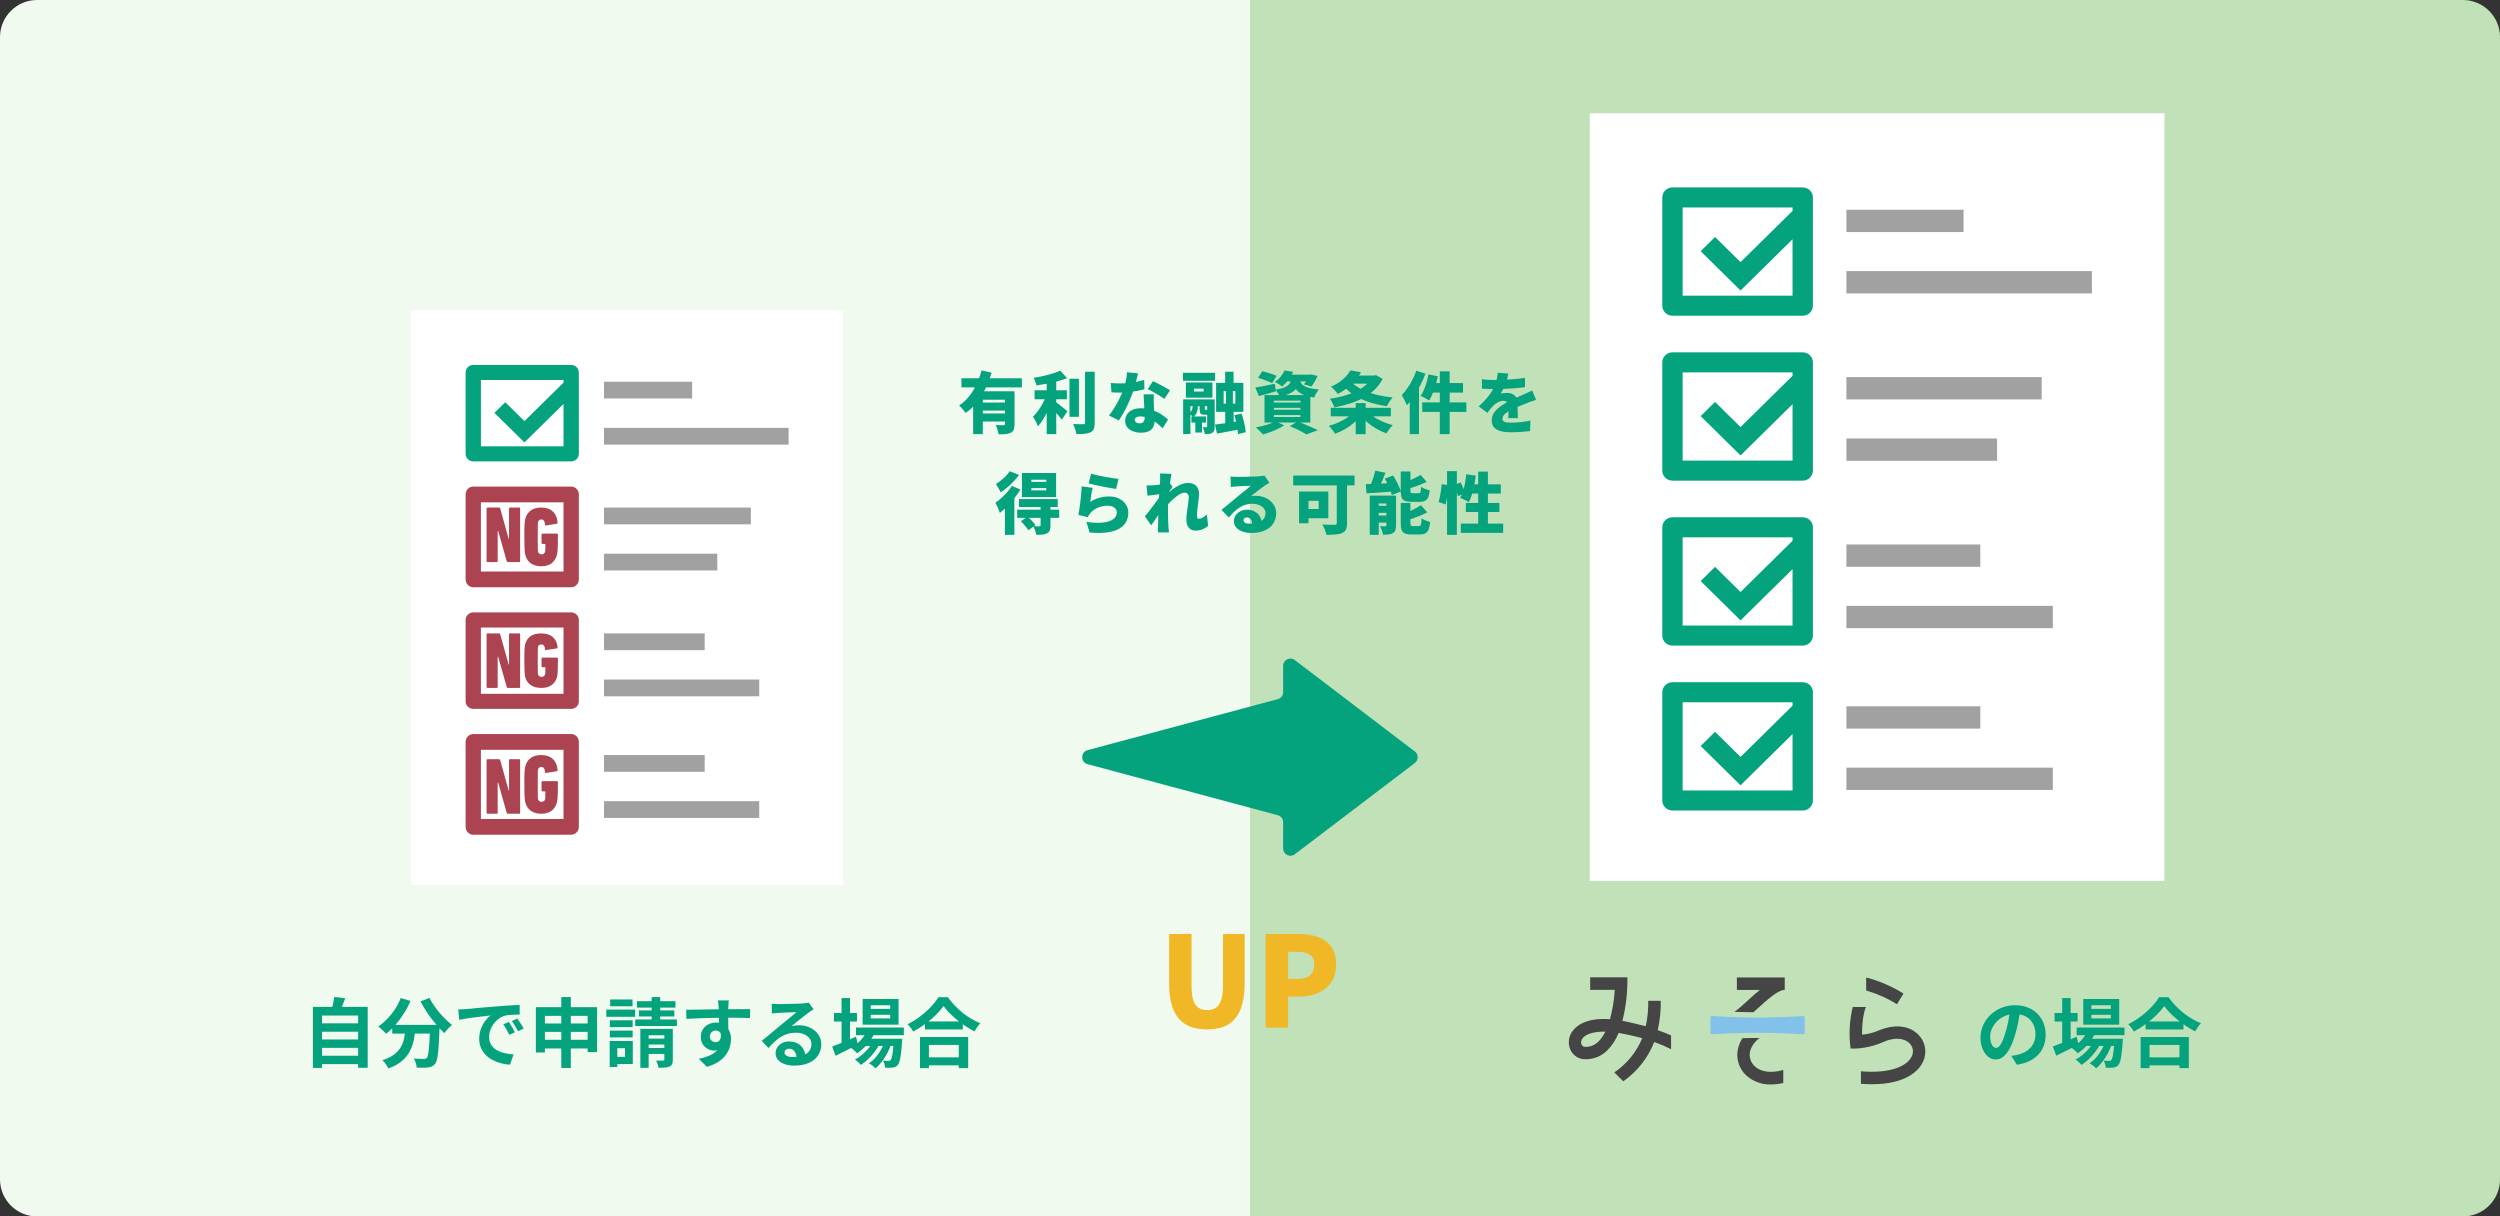
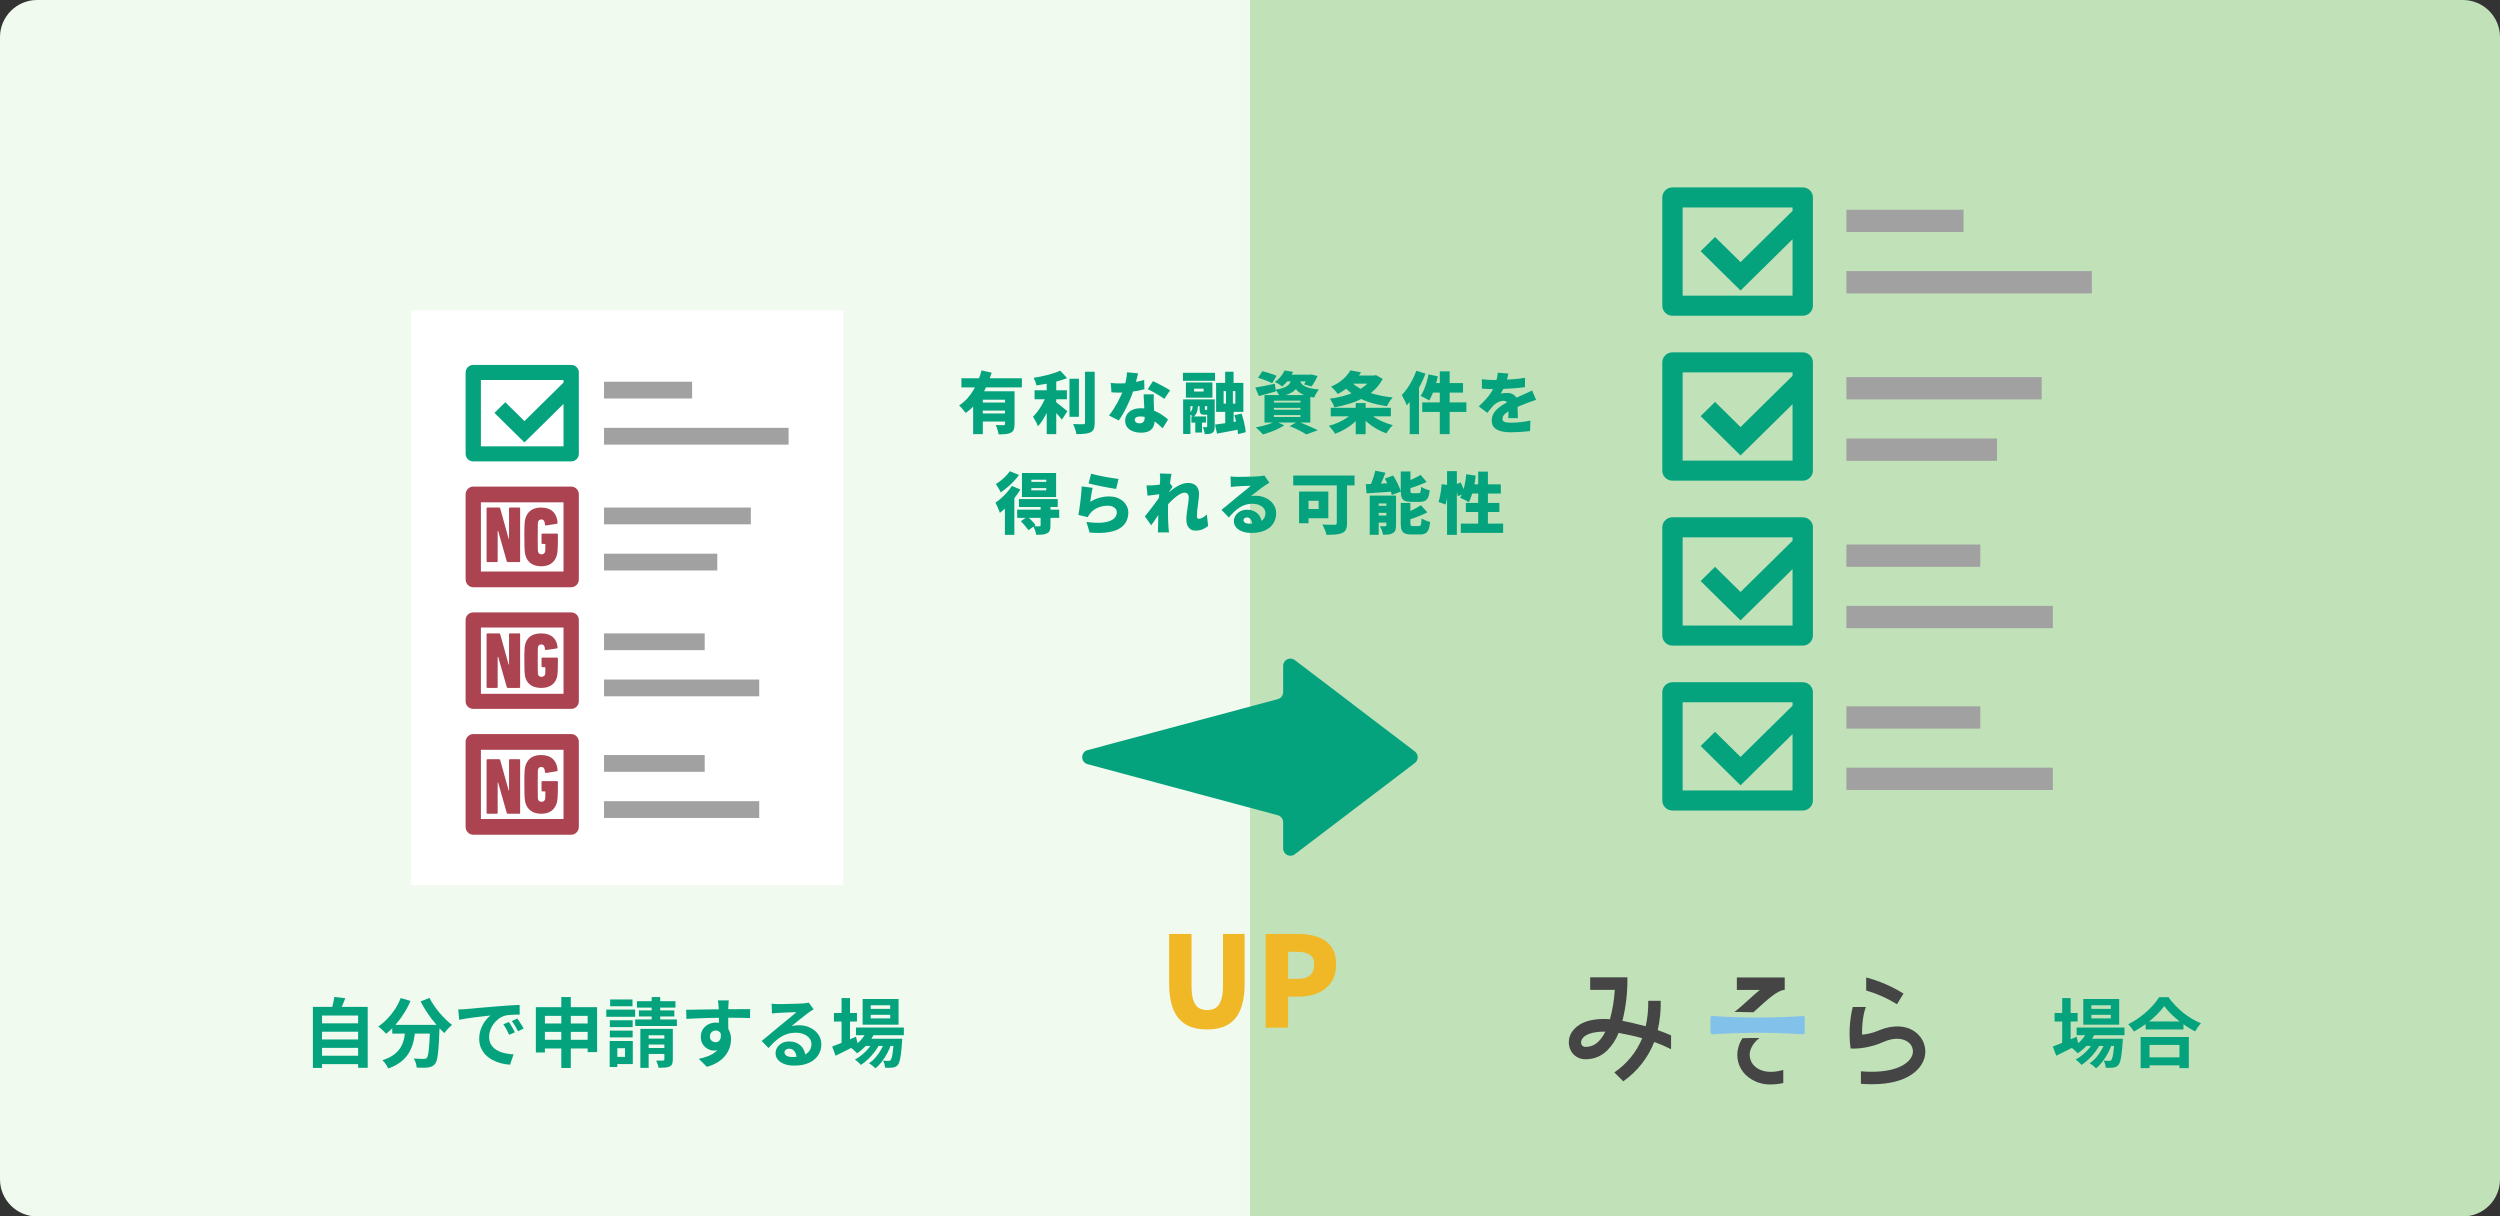
<svg xmlns="http://www.w3.org/2000/svg" width="596" height="290" viewBox="0 0 596 290" fill="none">
  <rect x="0" y="0" width="596" height="290" fill="#333333" stroke="none" />
  <path d="M596 281.148C596 286.037 592.037 290 587.148 290L298 290L298 -2.6052e-05L587.148 -7.73841e-07C592.037 -3.46461e-07 596 3.963 596 8.852L596 281.148Z" fill="#C1E2B9" />
-   <rect x="379" y="27" width="137" height="183" fill="white" />
  <path d="M298 290L8.852 290C3.963 290 3.4646e-07 286.037 7.73841e-07 281.148L2.45788e-05 8.852C2.50061e-05 3.963 3.963 -2.57055e-05 8.852 -2.52781e-05L298 0L298 290Z" fill="#F1FAEF" />
  <rect x="98" y="74" width="103" height="137" fill="white" />
-   <path d="M220.518 243.514H229.536V245.422H220.518V243.514ZM220.284 252.064H229.59V253.972H220.284V252.064ZM219.33 247.222H230.814V254.638H228.582V249.112H221.454V254.638H219.33V247.222ZM224.946 239.842C224.454 240.55 223.83 241.27 223.074 242.002C222.33 242.734 221.496 243.436 220.572 244.108C219.66 244.78 218.712 245.386 217.728 245.926C217.632 245.758 217.506 245.566 217.35 245.35C217.206 245.134 217.044 244.924 216.864 244.72C216.696 244.504 216.528 244.324 216.36 244.18C217.404 243.664 218.4 243.046 219.348 242.326C220.308 241.606 221.166 240.844 221.922 240.04C222.678 239.236 223.278 238.468 223.722 237.736H225.972C226.452 238.42 226.992 239.074 227.592 239.698C228.192 240.322 228.822 240.904 229.482 241.444C230.154 241.984 230.85 242.464 231.57 242.884C232.29 243.304 233.004 243.658 233.712 243.946C233.448 244.222 233.196 244.534 232.956 244.882C232.716 245.218 232.5 245.554 232.308 245.89C231.612 245.53 230.91 245.116 230.202 244.648C229.494 244.168 228.81 243.664 228.15 243.136C227.502 242.596 226.902 242.05 226.35 241.498C225.798 240.934 225.33 240.382 224.946 239.842Z" fill="#04A37D" />
  <path d="M204.066 244.972H215.478V246.79H204.066V244.972ZM206.028 247.636H213.426V249.346H206.028V247.636ZM206.712 245.638L208.566 246.106C208.122 247.138 207.516 248.092 206.748 248.968C205.992 249.832 205.188 250.546 204.336 251.11C204.228 250.99 204.084 250.846 203.904 250.678C203.736 250.498 203.556 250.33 203.364 250.174C203.184 250.018 203.022 249.892 202.878 249.796C203.718 249.34 204.474 248.752 205.146 248.032C205.83 247.3 206.352 246.502 206.712 245.638ZM213.102 247.636H215.1C215.1 247.636 215.094 247.732 215.082 247.924C215.082 248.104 215.07 248.26 215.046 248.392C214.974 249.556 214.884 250.516 214.776 251.272C214.68 252.016 214.572 252.592 214.452 253C214.332 253.42 214.188 253.72 214.02 253.9C213.852 254.104 213.666 254.248 213.462 254.332C213.27 254.416 213.054 254.476 212.814 254.512C212.61 254.536 212.346 254.554 212.022 254.566C211.71 254.578 211.368 254.572 210.996 254.548C210.984 254.296 210.936 254.002 210.852 253.666C210.768 253.342 210.654 253.072 210.51 252.856C210.798 252.88 211.056 252.898 211.284 252.91C211.512 252.91 211.686 252.91 211.806 252.91C211.926 252.91 212.022 252.898 212.094 252.874C212.178 252.85 212.256 252.796 212.328 252.712C212.436 252.592 212.532 252.364 212.616 252.028C212.712 251.68 212.796 251.176 212.868 250.516C212.952 249.856 213.03 248.998 213.102 247.942V247.636ZM207.576 241.93V242.794H212.22V241.93H207.576ZM207.576 239.662V240.508H212.22V239.662H207.576ZM205.65 238.168H214.218V244.288H205.65V238.168ZM198.81 241.498H204.3V243.532H198.81V241.498ZM200.628 237.934H202.644V249.13H200.628V237.934ZM198.396 249.49C198.864 249.322 199.404 249.112 200.016 248.86C200.64 248.608 201.3 248.338 201.996 248.05C202.692 247.75 203.382 247.45 204.066 247.15L204.534 249.004C203.634 249.472 202.716 249.94 201.78 250.408C200.844 250.876 199.986 251.302 199.206 251.686L198.396 249.49ZM211.032 247.996L212.49 248.788C212.274 249.508 211.968 250.246 211.572 251.002C211.176 251.746 210.732 252.442 210.24 253.09C209.748 253.738 209.232 254.272 208.692 254.692C208.512 254.488 208.278 254.272 207.99 254.044C207.702 253.816 207.42 253.63 207.144 253.486C207.732 253.114 208.278 252.634 208.782 252.046C209.286 251.458 209.73 250.81 210.114 250.102C210.51 249.394 210.816 248.692 211.032 247.996ZM208.314 248.014L209.718 248.842C209.418 249.466 209.022 250.096 208.53 250.732C208.05 251.368 207.522 251.962 206.946 252.514C206.37 253.066 205.794 253.522 205.218 253.882C205.05 253.666 204.834 253.438 204.57 253.198C204.318 252.958 204.066 252.76 203.814 252.604C204.402 252.304 204.984 251.908 205.56 251.416C206.148 250.924 206.682 250.384 207.162 249.796C207.642 249.196 208.026 248.602 208.314 248.014Z" fill="#04A37D" />
  <path d="M183.96 239.284C184.212 239.32 184.482 239.344 184.77 239.356C185.058 239.368 185.334 239.374 185.598 239.374C185.79 239.374 186.078 239.374 186.462 239.374C186.846 239.362 187.278 239.35 187.758 239.338C188.25 239.326 188.736 239.314 189.216 239.302C189.696 239.29 190.128 239.278 190.512 239.266C190.908 239.242 191.214 239.224 191.43 239.212C191.802 239.176 192.096 239.146 192.312 239.122C192.528 239.086 192.69 239.05 192.798 239.014L193.968 240.616C193.764 240.748 193.554 240.88 193.338 241.012C193.122 241.144 192.912 241.288 192.708 241.444C192.468 241.612 192.18 241.834 191.844 242.11C191.508 242.374 191.148 242.656 190.764 242.956C190.392 243.256 190.026 243.55 189.666 243.838C189.318 244.126 189 244.384 188.712 244.612C189.012 244.54 189.3 244.492 189.576 244.468C189.852 244.432 190.134 244.414 190.422 244.414C191.442 244.414 192.354 244.612 193.158 245.008C193.974 245.404 194.616 245.944 195.084 246.628C195.564 247.3 195.804 248.074 195.804 248.95C195.804 249.898 195.564 250.756 195.084 251.524C194.604 252.292 193.878 252.904 192.906 253.36C191.946 253.816 190.74 254.044 189.288 254.044C188.46 254.044 187.71 253.924 187.038 253.684C186.378 253.444 185.856 253.102 185.472 252.658C185.088 252.214 184.896 251.692 184.896 251.092C184.896 250.6 185.028 250.144 185.292 249.724C185.568 249.292 185.946 248.944 186.426 248.68C186.918 248.416 187.482 248.284 188.118 248.284C188.946 248.284 189.642 248.452 190.206 248.788C190.782 249.112 191.22 249.55 191.52 250.102C191.832 250.654 191.994 251.26 192.006 251.92L189.9 252.208C189.888 251.548 189.72 251.02 189.396 250.624C189.084 250.216 188.664 250.012 188.136 250.012C187.8 250.012 187.53 250.102 187.326 250.282C187.122 250.45 187.02 250.648 187.02 250.876C187.02 251.212 187.188 251.482 187.524 251.686C187.86 251.89 188.298 251.992 188.838 251.992C189.858 251.992 190.71 251.872 191.394 251.632C192.078 251.38 192.588 251.026 192.924 250.57C193.272 250.102 193.446 249.55 193.446 248.914C193.446 248.374 193.278 247.9 192.942 247.492C192.618 247.084 192.174 246.766 191.61 246.538C191.046 246.31 190.41 246.196 189.702 246.196C189.006 246.196 188.37 246.286 187.794 246.466C187.218 246.634 186.672 246.88 186.156 247.204C185.652 247.516 185.154 247.9 184.662 248.356C184.182 248.8 183.702 249.298 183.222 249.85L181.584 248.158C181.908 247.894 182.274 247.6 182.682 247.276C183.09 246.94 183.504 246.592 183.924 246.232C184.356 245.872 184.758 245.536 185.13 245.224C185.514 244.9 185.838 244.63 186.102 244.414C186.354 244.21 186.648 243.97 186.984 243.694C187.32 243.418 187.668 243.136 188.028 242.848C188.388 242.548 188.73 242.266 189.054 242.002C189.378 241.726 189.648 241.492 189.864 241.3C189.684 241.3 189.45 241.306 189.162 241.318C188.874 241.33 188.556 241.342 188.208 241.354C187.872 241.366 187.53 241.378 187.182 241.39C186.846 241.402 186.528 241.42 186.228 241.444C185.94 241.456 185.7 241.468 185.508 241.48C185.268 241.492 185.016 241.51 184.752 241.534C184.488 241.558 184.248 241.588 184.032 241.624L183.96 239.284Z" fill="#04A37D" />
  <path d="M173.754 238.492C173.742 238.588 173.724 238.744 173.7 238.96C173.688 239.164 173.676 239.374 173.664 239.59C173.652 239.794 173.64 239.944 173.628 240.04C173.616 240.28 173.61 240.604 173.61 241.012C173.61 241.408 173.61 241.852 173.61 242.344C173.61 242.836 173.61 243.334 173.61 243.838C173.622 244.33 173.628 244.798 173.628 245.242C173.64 245.674 173.646 246.034 173.646 246.322L171.396 245.566C171.396 245.338 171.396 245.038 171.396 244.666C171.396 244.282 171.396 243.868 171.396 243.424C171.396 242.968 171.39 242.518 171.378 242.074C171.378 241.63 171.372 241.228 171.36 240.868C171.348 240.508 171.336 240.238 171.324 240.058C171.3 239.686 171.27 239.362 171.234 239.086C171.198 238.798 171.168 238.6 171.144 238.492H173.754ZM163.584 240.724C164.112 240.724 164.712 240.718 165.384 240.706C166.056 240.694 166.758 240.682 167.49 240.67C168.222 240.658 168.942 240.646 169.65 240.634C170.358 240.622 171.024 240.616 171.648 240.616C172.272 240.604 172.812 240.598 173.268 240.598C173.724 240.598 174.222 240.598 174.762 240.598C175.302 240.586 175.836 240.58 176.364 240.58C176.892 240.58 177.372 240.58 177.804 240.58C178.248 240.58 178.59 240.58 178.83 240.58L178.812 242.704C178.248 242.68 177.504 242.662 176.58 242.65C175.656 242.626 174.528 242.614 173.196 242.614C172.38 242.614 171.552 242.626 170.712 242.65C169.872 242.662 169.038 242.68 168.21 242.704C167.382 242.728 166.584 242.758 165.816 242.794C165.048 242.818 164.322 242.854 163.638 242.902L163.584 240.724ZM173.322 246.052C173.322 247.036 173.202 247.852 172.962 248.5C172.734 249.148 172.386 249.64 171.918 249.976C171.45 250.3 170.868 250.462 170.172 250.462C169.836 250.462 169.482 250.39 169.11 250.246C168.75 250.102 168.414 249.892 168.102 249.616C167.79 249.34 167.538 248.998 167.346 248.59C167.166 248.182 167.076 247.702 167.076 247.15C167.076 246.466 167.238 245.878 167.562 245.386C167.886 244.882 168.318 244.492 168.858 244.216C169.41 243.928 170.016 243.784 170.676 243.784C171.468 243.784 172.128 243.964 172.656 244.324C173.196 244.672 173.598 245.146 173.862 245.746C174.138 246.346 174.276 247.024 174.276 247.78C174.276 248.368 174.18 248.98 173.988 249.616C173.796 250.252 173.478 250.876 173.034 251.488C172.602 252.088 172.014 252.634 171.27 253.126C170.538 253.618 169.62 254.02 168.516 254.332L166.59 252.424C167.358 252.268 168.072 252.064 168.732 251.812C169.392 251.56 169.968 251.242 170.46 250.858C170.964 250.474 171.354 250 171.63 249.436C171.918 248.872 172.062 248.194 172.062 247.402C172.062 246.826 171.918 246.394 171.63 246.106C171.354 245.818 171.018 245.674 170.622 245.674C170.394 245.674 170.172 245.728 169.956 245.836C169.74 245.944 169.566 246.106 169.434 246.322C169.302 246.538 169.236 246.802 169.236 247.114C169.236 247.522 169.374 247.852 169.65 248.104C169.938 248.344 170.262 248.464 170.622 248.464C170.91 248.464 171.162 248.374 171.378 248.194C171.606 248.014 171.756 247.714 171.828 247.294C171.9 246.874 171.84 246.31 171.648 245.602L173.322 246.052Z" fill="#04A37D" />
  <path d="M145.386 243.226H150.822V244.864H145.386V243.226ZM145.458 238.276H150.786V239.896H145.458V238.276ZM145.386 245.692H150.822V247.312H145.386V245.692ZM144.54 240.688H151.416V242.398H144.54V240.688ZM146.322 248.176H150.858V253.666H146.322V251.956H149.004V249.886H146.322V248.176ZM145.35 248.176H147.168V254.368H145.35V248.176ZM151.848 238.69H161.028V240.22H151.848V238.69ZM152.316 240.886H160.758V242.326H152.316V240.886ZM151.434 243.046H161.37V244.594H151.434V243.046ZM155.358 237.7H157.392V244.36H155.358V237.7ZM152.658 245.278H159.552V246.808H154.638V254.584H152.658V245.278ZM158.382 245.278H160.398V252.604C160.398 253.048 160.344 253.396 160.236 253.648C160.128 253.912 159.918 254.116 159.606 254.26C159.306 254.404 158.94 254.488 158.508 254.512C158.076 254.548 157.572 254.566 156.996 254.566C156.96 254.302 156.882 254.002 156.762 253.666C156.654 253.342 156.546 253.066 156.438 252.838C156.762 252.85 157.086 252.856 157.41 252.856C157.746 252.856 157.968 252.85 158.076 252.838C158.196 252.838 158.274 252.82 158.31 252.784C158.358 252.736 158.382 252.664 158.382 252.568V245.278ZM153.522 247.6H159.408V249.022H153.522V247.6ZM153.522 249.85H159.408V251.254H153.522V249.85Z" fill="#04A37D" />
  <path d="M127.746 240.112H142.344V250.822H140.094V242.182H129.906V250.912H127.746V240.112ZM129.168 244H141.156V245.998H129.168V244ZM129.15 247.888H141.192V249.958H129.15V247.888ZM133.812 237.7H136.08V254.602H133.812V237.7Z" fill="#04A37D" />
  <path d="M109.242 240.652C109.602 240.64 109.944 240.628 110.268 240.616C110.592 240.592 110.838 240.574 111.006 240.562C111.378 240.538 111.834 240.502 112.374 240.454C112.926 240.394 113.538 240.334 114.21 240.274C114.894 240.214 115.62 240.154 116.388 240.094C117.156 240.034 117.954 239.968 118.782 239.896C119.406 239.836 120.024 239.788 120.636 239.752C121.26 239.704 121.848 239.668 122.4 239.644C122.964 239.608 123.456 239.584 123.876 239.572L123.894 241.876C123.57 241.876 123.198 241.882 122.778 241.894C122.358 241.906 121.938 241.93 121.518 241.966C121.11 241.99 120.744 242.044 120.42 242.128C119.88 242.272 119.376 242.518 118.908 242.866C118.44 243.202 118.032 243.604 117.684 244.072C117.348 244.528 117.084 245.026 116.892 245.566C116.7 246.094 116.604 246.628 116.604 247.168C116.604 247.756 116.706 248.278 116.91 248.734C117.126 249.178 117.414 249.562 117.774 249.886C118.146 250.198 118.578 250.462 119.07 250.678C119.562 250.882 120.09 251.038 120.654 251.146C121.23 251.254 121.824 251.326 122.436 251.362L121.59 253.828C120.834 253.78 120.096 253.66 119.376 253.468C118.668 253.276 118.002 253.012 117.378 252.676C116.754 252.34 116.208 251.932 115.74 251.452C115.284 250.96 114.918 250.402 114.642 249.778C114.378 249.142 114.246 248.434 114.246 247.654C114.246 246.79 114.384 245.998 114.66 245.278C114.936 244.546 115.278 243.91 115.686 243.37C116.106 242.818 116.52 242.392 116.928 242.092C116.592 242.14 116.184 242.188 115.704 242.236C115.236 242.284 114.726 242.344 114.174 242.416C113.634 242.476 113.082 242.542 112.518 242.614C111.954 242.686 111.408 242.77 110.88 242.866C110.364 242.95 109.896 243.034 109.476 243.118L109.242 240.652ZM121.32 243.64C121.476 243.856 121.638 244.114 121.806 244.414C121.986 244.702 122.16 244.996 122.328 245.296C122.496 245.584 122.64 245.848 122.76 246.088L121.392 246.7C121.164 246.196 120.942 245.752 120.726 245.368C120.522 244.984 120.276 244.594 119.988 244.198L121.32 243.64ZM123.336 242.812C123.492 243.028 123.66 243.28 123.84 243.568C124.032 243.844 124.218 244.132 124.398 244.432C124.578 244.72 124.728 244.978 124.848 245.206L123.498 245.854C123.258 245.374 123.024 244.948 122.796 244.576C122.58 244.204 122.322 243.82 122.022 243.424L123.336 242.812Z" fill="#04A37D" />
  <path d="M93.51 244.324H103.248V246.412H93.51V244.324ZM102.528 244.324H104.796C104.796 244.324 104.796 244.384 104.796 244.504C104.796 244.612 104.796 244.744 104.796 244.9C104.796 245.044 104.79 245.164 104.778 245.26C104.73 246.616 104.676 247.786 104.616 248.77C104.556 249.742 104.484 250.552 104.4 251.2C104.328 251.848 104.238 252.364 104.13 252.748C104.022 253.132 103.89 253.42 103.734 253.612C103.494 253.9 103.242 254.104 102.978 254.224C102.726 254.344 102.426 254.428 102.078 254.476C101.778 254.524 101.382 254.548 100.89 254.548C100.398 254.56 99.882 254.554 99.342 254.53C99.33 254.206 99.258 253.834 99.126 253.414C98.994 253.006 98.832 252.652 98.64 252.352C99.144 252.388 99.612 252.412 100.044 252.424C100.476 252.436 100.8 252.442 101.016 252.442C101.184 252.442 101.322 252.43 101.43 252.406C101.538 252.37 101.646 252.298 101.754 252.19C101.898 252.034 102.012 251.692 102.096 251.164C102.192 250.624 102.276 249.832 102.348 248.788C102.42 247.732 102.48 246.37 102.528 244.702V244.324ZM95.526 237.934L97.866 238.618C97.422 239.662 96.888 240.67 96.264 241.642C95.652 242.614 94.986 243.508 94.266 244.324C93.558 245.14 92.82 245.848 92.052 246.448C91.92 246.292 91.74 246.106 91.512 245.89C91.284 245.662 91.05 245.44 90.81 245.224C90.582 245.008 90.378 244.834 90.198 244.702C90.942 244.198 91.65 243.598 92.322 242.902C93.006 242.194 93.624 241.42 94.176 240.58C94.728 239.728 95.178 238.846 95.526 237.934ZM102.384 237.898C102.672 238.474 103.02 239.062 103.428 239.662C103.836 240.262 104.28 240.85 104.76 241.426C105.252 241.99 105.75 242.524 106.254 243.028C106.77 243.532 107.274 243.97 107.766 244.342C107.574 244.486 107.358 244.678 107.118 244.918C106.89 245.146 106.668 245.38 106.452 245.62C106.248 245.86 106.074 246.082 105.93 246.286C105.426 245.818 104.916 245.296 104.4 244.72C103.884 244.132 103.374 243.514 102.87 242.866C102.378 242.206 101.91 241.528 101.466 240.832C101.022 240.124 100.62 239.428 100.26 238.744L102.384 237.898ZM96.714 244.936H99.072C98.988 245.944 98.85 246.928 98.658 247.888C98.466 248.848 98.148 249.754 97.704 250.606C97.272 251.458 96.642 252.238 95.814 252.946C94.998 253.642 93.918 254.236 92.574 254.728C92.49 254.524 92.37 254.302 92.214 254.062C92.058 253.822 91.89 253.582 91.71 253.342C91.53 253.114 91.35 252.916 91.17 252.748C92.382 252.364 93.342 251.89 94.05 251.326C94.758 250.75 95.292 250.126 95.652 249.454C96.012 248.77 96.258 248.044 96.39 247.276C96.534 246.508 96.642 245.728 96.714 244.936Z" fill="#04A37D" />
  <path d="M76.05 243.964H85.842V245.962H76.05V243.964ZM76.05 247.816H85.842V249.814H76.05V247.816ZM76.05 251.686H85.842V253.684H76.05V251.686ZM74.592 240.04H87.66V254.566H85.374V242.11H76.77V254.602H74.592V240.04ZM79.704 237.682L82.314 237.97C82.098 238.558 81.87 239.134 81.63 239.698C81.39 240.262 81.168 240.748 80.964 241.156L78.984 240.796C79.08 240.496 79.176 240.166 79.272 239.806C79.368 239.434 79.452 239.068 79.524 238.708C79.608 238.336 79.668 237.994 79.704 237.682Z" fill="#04A37D" />
  <path d="M511.518 243.514H520.536V245.422H511.518V243.514ZM511.284 252.064H520.59V253.972H511.284V252.064ZM510.33 247.222H521.814V254.638H519.582V249.112H512.454V254.638H510.33V247.222ZM515.946 239.842C515.454 240.55 514.83 241.27 514.074 242.002C513.33 242.734 512.496 243.436 511.572 244.108C510.66 244.78 509.712 245.386 508.728 245.926C508.632 245.758 508.506 245.566 508.35 245.35C508.206 245.134 508.044 244.924 507.864 244.72C507.696 244.504 507.528 244.324 507.36 244.18C508.404 243.664 509.4 243.046 510.348 242.326C511.308 241.606 512.166 240.844 512.922 240.04C513.678 239.236 514.278 238.468 514.722 237.736H516.972C517.452 238.42 517.992 239.074 518.592 239.698C519.192 240.322 519.822 240.904 520.482 241.444C521.154 241.984 521.85 242.464 522.57 242.884C523.29 243.304 524.004 243.658 524.712 243.946C524.448 244.222 524.196 244.534 523.956 244.882C523.716 245.218 523.5 245.554 523.308 245.89C522.612 245.53 521.91 245.116 521.202 244.648C520.494 244.168 519.81 243.664 519.15 243.136C518.502 242.596 517.902 242.05 517.35 241.498C516.798 240.934 516.33 240.382 515.946 239.842Z" fill="#04A37D" />
  <path d="M495.066 244.972H506.478V246.79H495.066V244.972ZM497.028 247.636H504.426V249.346H497.028V247.636ZM497.712 245.638L499.566 246.106C499.122 247.138 498.516 248.092 497.748 248.968C496.992 249.832 496.188 250.546 495.336 251.11C495.228 250.99 495.084 250.846 494.904 250.678C494.736 250.498 494.556 250.33 494.364 250.174C494.184 250.018 494.022 249.892 493.878 249.796C494.718 249.34 495.474 248.752 496.146 248.032C496.83 247.3 497.352 246.502 497.712 245.638ZM504.102 247.636H506.1C506.1 247.636 506.094 247.732 506.082 247.924C506.082 248.104 506.07 248.26 506.046 248.392C505.974 249.556 505.884 250.516 505.776 251.272C505.68 252.016 505.572 252.592 505.452 253C505.332 253.42 505.188 253.72 505.02 253.9C504.852 254.104 504.666 254.248 504.462 254.332C504.27 254.416 504.054 254.476 503.814 254.512C503.61 254.536 503.346 254.554 503.022 254.566C502.71 254.578 502.368 254.572 501.996 254.548C501.984 254.296 501.936 254.002 501.852 253.666C501.768 253.342 501.654 253.072 501.51 252.856C501.798 252.88 502.056 252.898 502.284 252.91C502.512 252.91 502.686 252.91 502.806 252.91C502.926 252.91 503.022 252.898 503.094 252.874C503.178 252.85 503.256 252.796 503.328 252.712C503.436 252.592 503.532 252.364 503.616 252.028C503.712 251.68 503.796 251.176 503.868 250.516C503.952 249.856 504.03 248.998 504.102 247.942V247.636ZM498.576 241.93V242.794H503.22V241.93H498.576ZM498.576 239.662V240.508H503.22V239.662H498.576ZM496.65 238.168H505.218V244.288H496.65V238.168ZM489.81 241.498H495.3V243.532H489.81V241.498ZM491.628 237.934H493.644V249.13H491.628V237.934ZM489.396 249.49C489.864 249.322 490.404 249.112 491.016 248.86C491.64 248.608 492.3 248.338 492.996 248.05C493.692 247.75 494.382 247.45 495.066 247.15L495.534 249.004C494.634 249.472 493.716 249.94 492.78 250.408C491.844 250.876 490.986 251.302 490.206 251.686L489.396 249.49ZM502.032 247.996L503.49 248.788C503.274 249.508 502.968 250.246 502.572 251.002C502.176 251.746 501.732 252.442 501.24 253.09C500.748 253.738 500.232 254.272 499.692 254.692C499.512 254.488 499.278 254.272 498.99 254.044C498.702 253.816 498.42 253.63 498.144 253.486C498.732 253.114 499.278 252.634 499.782 252.046C500.286 251.458 500.73 250.81 501.114 250.102C501.51 249.394 501.816 248.692 502.032 247.996ZM499.314 248.014L500.718 248.842C500.418 249.466 500.022 250.096 499.53 250.732C499.05 251.368 498.522 251.962 497.946 252.514C497.37 253.066 496.794 253.522 496.218 253.882C496.05 253.666 495.834 253.438 495.57 253.198C495.318 252.958 495.066 252.76 494.814 252.604C495.402 252.304 495.984 251.908 496.56 251.416C497.148 250.924 497.682 250.384 498.162 249.796C498.642 249.196 499.026 248.602 499.314 248.014Z" fill="#04A37D" />
-   <path d="M481.638 240.67C481.518 241.582 481.362 242.554 481.17 243.586C480.978 244.618 480.72 245.662 480.396 246.718C480.048 247.93 479.64 248.974 479.172 249.85C478.704 250.726 478.188 251.404 477.624 251.884C477.072 252.352 476.466 252.586 475.806 252.586C475.146 252.586 474.534 252.364 473.97 251.92C473.418 251.464 472.974 250.84 472.638 250.048C472.314 249.256 472.152 248.356 472.152 247.348C472.152 246.304 472.362 245.32 472.782 244.396C473.202 243.472 473.784 242.656 474.528 241.948C475.284 241.228 476.16 240.664 477.156 240.256C478.164 239.848 479.25 239.644 480.414 239.644C481.53 239.644 482.532 239.824 483.42 240.184C484.32 240.544 485.088 241.042 485.724 241.678C486.36 242.314 486.846 243.058 487.182 243.91C487.518 244.762 487.686 245.68 487.686 246.664C487.686 247.924 487.428 249.052 486.912 250.048C486.396 251.044 485.628 251.866 484.608 252.514C483.6 253.162 482.34 253.606 480.828 253.846L479.478 251.704C479.826 251.668 480.132 251.626 480.396 251.578C480.66 251.53 480.912 251.476 481.152 251.416C481.728 251.272 482.262 251.068 482.754 250.804C483.258 250.528 483.696 250.192 484.068 249.796C484.44 249.388 484.728 248.914 484.932 248.374C485.148 247.834 485.256 247.24 485.256 246.592C485.256 245.884 485.148 245.236 484.932 244.648C484.716 244.06 484.398 243.55 483.978 243.118C483.558 242.674 483.048 242.338 482.448 242.11C481.848 241.87 481.158 241.75 480.378 241.75C479.418 241.75 478.572 241.924 477.84 242.272C477.108 242.608 476.49 243.046 475.986 243.586C475.482 244.126 475.098 244.708 474.834 245.332C474.582 245.956 474.456 246.55 474.456 247.114C474.456 247.714 474.528 248.218 474.672 248.626C474.816 249.022 474.99 249.322 475.194 249.526C475.41 249.718 475.638 249.814 475.878 249.814C476.13 249.814 476.376 249.688 476.616 249.436C476.868 249.172 477.114 248.776 477.354 248.248C477.594 247.72 477.834 247.054 478.074 246.25C478.35 245.386 478.584 244.462 478.776 243.478C478.968 242.494 479.106 241.534 479.19 240.598L481.638 240.67Z" fill="#04A37D" />
  <g clip-path="url(#clip0_1271_4808)">
    <path d="M322.514 167.883L308.668 157.357C307.533 156.493 305.904 157.311 305.904 158.741V165C305.904 165.784 305.376 166.465 304.63 166.672L259.273 178.834C257.576 179.295 257.576 181.716 259.273 182.177L304.63 194.351C305.387 194.559 305.904 195.239 305.904 196.023V202.282C305.904 203.712 307.533 204.519 308.668 203.666L322.514 193.141L337.3 181.901C338.206 181.209 338.206 179.837 337.3 179.145L322.514 167.906V167.883Z" fill="#04A37D" />
  </g>
  <path d="M444.898 233.025V236.138C447.485 236.885 449.955 237.986 452.238 239.411L453.795 236.869C451.038 235.151 448.039 233.856 444.898 233.025Z" fill="#454545" />
  <path d="M395.204 245.579C395.725 243.288 395.965 240.941 395.92 238.592H392.942C392.981 240.63 392.779 242.665 392.341 244.656C390.883 244.251 387.299 243.421 386.785 243.375C387.635 239.984 388.033 236.495 387.968 233H379.098V235.978H384.959C384.822 238.345 384.439 240.692 383.818 242.98C378.345 242.586 375.954 244.412 375 245.678C374.478 246.313 374.145 247.082 374.038 247.897C373.93 248.712 374.053 249.541 374.393 250.289C374.714 250.981 375.233 251.562 375.883 251.96C376.534 252.358 377.288 252.554 378.05 252.525C379.007 252.53 379.956 252.343 380.841 251.976C381.725 251.609 382.528 251.069 383.201 250.388C384.363 249.199 385.273 247.787 385.877 246.238C386.993 246.42 390.027 247.073 391.5 247.504C390.141 250.82 387.828 253.657 384.855 255.658L386.982 257.785C390.316 255.455 392.887 252.192 394.374 248.406C395.743 248.901 397.082 249.476 398.384 250.128V246.829C397.481 246.451 396.34 245.963 395.204 245.579ZM377.884 249.573C376.328 249.573 375.897 245.849 382.708 245.942C380.986 249.371 379.098 249.573 377.884 249.573Z" fill="#454545" />
  <path d="M418.225 254.101C417.746 253.625 417.405 253.027 417.24 252.372C417.074 251.717 417.09 251.029 417.287 250.382C417.695 249.196 418.471 248.171 419.502 247.457H419.04C417.831 247.457 416.617 247.457 415.409 247.503C414.987 248.143 414.663 248.842 414.449 249.578C414.103 250.736 414.077 251.966 414.375 253.137C414.673 254.308 415.283 255.377 416.14 256.228C416.95 257 417.906 257.601 418.952 257.998C419.998 258.394 421.112 258.577 422.23 258.537C423.208 258.531 424.182 258.416 425.135 258.194V255.077C422.194 255.927 419.683 255.564 418.225 254.101Z" fill="#454545" />
  <path d="M416.965 238.254C415.834 239.292 414.631 240.371 413.5 241.237C415.004 241.289 416.509 241.315 418.008 241.325L418.967 240.464C421.25 238.389 423.843 236.034 425.374 236.003H425.478V233.025H414.065V236.003H419.548C418.661 236.703 417.811 237.471 416.965 238.254Z" fill="#454545" />
  <path d="M429.752 242.222C426.172 242.461 422.597 242.58 419.024 242.58C415.452 242.58 411.876 242.461 408.297 242.222C407.867 242.191 407.778 242.435 407.778 242.565V246.196C407.778 246.289 407.825 246.606 408.344 246.575C411.895 246.343 415.45 246.225 419.009 246.222C422.567 246.218 426.122 246.336 429.674 246.575C430.193 246.606 430.245 246.289 430.245 246.196V242.565C430.255 242.435 430.182 242.191 429.752 242.222Z" fill="#82C1EA" />
  <path d="M457.327 246.652C454.827 244.131 451.071 244.39 448.192 245.532L447.751 245.724C446.531 246.236 445.237 246.551 443.918 246.657C443.861 242.974 444.572 240.526 444.852 240.069H441.693C440.907 243.294 440.731 246.636 441.174 249.925V249.951C442.647 250.117 446.019 249.759 448.887 248.452C452 247.046 454.189 247.674 455.232 248.722C455.641 249.123 455.911 249.644 456.005 250.209C456.098 250.774 456.009 251.354 455.75 251.865C454.775 253.94 451.082 256.015 443.643 255.398V258.381C444.561 258.448 445.422 258.484 446.237 258.484C454.951 258.484 457.649 254.817 458.458 253.115C458.958 252.053 459.117 250.862 458.915 249.705C458.712 248.548 458.158 247.482 457.327 246.652Z" fill="#454545" />
  <path d="M138 117.876C138 116.843 137.18 116 136.175 116H112.825C111.82 116 111 116.843 111 117.876V138.124C111 139.157 111.82 140 112.825 140H136.17C137.175 140 137.994 139.157 137.994 138.124V117.876H138ZM134.351 136.247H114.649V119.753H134.345V136.247H134.351Z" fill="#AB4350" />
  <path d="M138 147.798C138 146.808 137.18 146 136.175 146H112.825C111.82 146 111 146.808 111 147.798V167.202C111 168.192 111.82 169 112.825 169H136.17C137.175 169 137.994 168.192 137.994 167.202V147.798H138ZM134.351 165.404H114.649V149.596H134.345V165.404H134.351Z" fill="#AB4350" />
  <path d="M138 176.876C138 175.843 137.18 175 136.175 175H112.825C111.82 175 111 175.843 111 176.876V197.124C111 198.157 111.82 199 112.825 199H136.17C137.175 199 137.994 198.157 137.994 197.124V176.876H138ZM134.351 195.247H114.649V178.753H134.345V195.247H134.351Z" fill="#AB4350" />
  <path d="M165 91H144V95H165V91Z" fill="#A1A1A1" />
  <path d="M188 102H144V106H188V102Z" fill="#A1A1A1" />
  <path d="M179 121H144V125H179V121Z" fill="#A1A1A1" />
  <path d="M171 132H144V136H171V132Z" fill="#A1A1A1" />
  <path d="M168 151H144V155H168V151Z" fill="#A1A1A1" />
  <path d="M168 180H144V184H168V180Z" fill="#A1A1A1" />
  <path d="M181 162H144V166H181V162Z" fill="#A1A1A1" />
  <path d="M181 191H144V195H181V191Z" fill="#A1A1A1" />
  <path d="M116 121.191C116 121.079 116.079 121 116.192 121H118.973C119.126 121 119.205 121.079 119.244 121.191L121.258 128.433H121.354V121.191C121.354 121.079 121.433 121 121.546 121H123.808C123.921 121 124 121.079 124 121.191V133.809C124 133.921 123.921 134 123.808 134H121.083C120.931 134 120.852 133.921 120.812 133.809L118.759 126.567H118.646V133.809C118.646 133.921 118.567 134 118.454 134H116.192C116.079 134 116 133.921 116 133.809V121.191Z" fill="#AB4350" />
  <path d="M125 128C125 124.818 125.081 124.159 125.294 123.482C125.824 121.824 127.096 121 129.032 121C131.462 121 132.77 122.4 132.931 124.618C132.931 124.759 132.873 124.835 132.775 124.859L130.149 125.276C130.034 125.294 129.936 125.235 129.936 125.118C129.878 124.218 129.602 123.835 129.037 123.835C128.663 123.835 128.392 124.053 128.294 124.353C128.214 124.612 128.197 124.835 128.197 127.994C128.197 131.153 128.214 131.376 128.294 131.612C128.392 131.929 128.686 132.153 129.095 132.153C129.504 132.153 129.821 131.935 129.919 131.612C129.999 131.394 130.017 131.153 130.017 129.794C130.017 129.712 129.976 129.676 129.901 129.676H129.297C129.181 129.676 129.101 129.594 129.101 129.476V127.418C129.101 127.3 129.181 127.218 129.297 127.218H132.804C132.919 127.218 133 127.3 133 127.418V128C133 131.182 132.919 131.818 132.706 132.5C132.176 134.159 130.904 135 129.043 135C127.183 135 125.829 134.182 125.305 132.518C125.092 131.835 125.012 131.176 125.012 128H125Z" fill="#AB4350" />
  <path d="M116 151.191C116 151.079 116.079 151 116.192 151H118.973C119.126 151 119.205 151.079 119.244 151.191L121.258 158.433H121.354V151.191C121.354 151.079 121.433 151 121.546 151H123.808C123.921 151 124 151.079 124 151.191V163.809C124 163.921 123.921 164 123.808 164H121.083C120.931 164 120.852 163.921 120.812 163.809L118.759 156.567H118.646V163.809C118.646 163.921 118.567 164 118.454 164H116.192C116.079 164 116 163.921 116 163.809V151.191Z" fill="#AB4350" />
  <path d="M116 181.191C116 181.079 116.079 181 116.192 181H118.973C119.126 181 119.205 181.079 119.244 181.191L121.258 188.433H121.354V181.191C121.354 181.079 121.433 181 121.546 181H123.808C123.921 181 124 181.079 124 181.191V193.809C124 193.921 123.921 194 123.808 194H121.083C120.931 194 120.852 193.921 120.812 193.809L118.759 186.567H118.646V193.809C118.646 193.921 118.567 194 118.454 194H116.192C116.079 194 116 193.921 116 193.809V181.191Z" fill="#AB4350" />
  <path d="M125 157.495C125 154.539 125.081 153.928 125.294 153.3C125.824 151.759 127.096 151 129.032 151C131.462 151 132.77 152.3 132.931 154.359C132.931 154.49 132.873 154.561 132.775 154.583L130.149 154.971C130.034 154.987 129.936 154.933 129.936 154.824C129.878 153.988 129.602 153.633 129.037 153.633C128.663 153.633 128.392 153.835 128.294 154.113C128.214 154.354 128.197 154.561 128.197 157.495C128.197 160.428 128.214 160.635 128.294 160.854C128.392 161.149 128.686 161.356 129.095 161.356C129.504 161.356 129.821 161.154 129.919 160.854C129.999 160.652 130.017 160.428 130.017 159.166C130.017 159.089 129.976 159.057 129.901 159.057H129.297C129.181 159.057 129.101 158.98 129.101 158.871V156.959C129.101 156.85 129.181 156.774 129.297 156.774H132.804C132.919 156.774 133 156.85 133 156.959V157.5C133 160.455 132.919 161.045 132.706 161.679C132.176 163.219 130.904 164 129.043 164C127.183 164 125.829 163.241 125.305 161.7C125.092 161.067 125.012 160.455 125.012 157.505L125 157.495Z" fill="#AB4350" />
  <path d="M125 186.994C125 183.812 125.081 183.153 125.294 182.476C125.824 180.818 127.096 180 129.032 180C131.462 180 132.77 181.4 132.931 183.618C132.931 183.759 132.873 183.835 132.775 183.859L130.149 184.276C130.034 184.294 129.936 184.235 129.936 184.118C129.878 183.218 129.602 182.835 129.037 182.835C128.663 182.835 128.392 183.053 128.294 183.353C128.214 183.612 128.197 183.835 128.197 186.994C128.197 190.153 128.214 190.376 128.294 190.612C128.392 190.929 128.686 191.153 129.095 191.153C129.504 191.153 129.821 190.935 129.919 190.612C129.999 190.394 130.017 190.153 130.017 188.794C130.017 188.712 129.976 188.676 129.901 188.676H129.297C129.181 188.676 129.101 188.594 129.101 188.476V186.418C129.101 186.3 129.181 186.218 129.297 186.218H132.804C132.919 186.218 133 186.3 133 186.418V187C133 190.182 132.919 190.818 132.706 191.5C132.176 193.159 130.904 194 129.043 194C127.183 194 125.829 193.182 125.305 191.524C125.092 190.841 125.012 190.182 125.012 187.006L125 186.994Z" fill="#AB4350" />
  <path d="M138 88.798C138 87.808 137.18 87 136.175 87H112.825C111.82 87 111 87.808 111 88.798V108.202C111 109.192 111.82 110 112.825 110H136.17C137.175 110 137.994 109.192 137.994 108.202V88.798H138ZM114.649 106.398V90.591H134.345V91.205L125.025 100.389L120.455 95.886L117.872 98.431L125.025 105.48L134.345 96.295V106.404H114.649V106.398Z" fill="#04A37D" />
-   <path d="M432.204 86.392C432.204 85.074 431.113 84 429.777 84H398.718C397.381 84 396.291 85.074 396.291 86.392V112.2C396.291 113.518 397.381 114.592 398.718 114.592H429.769C431.106 114.592 432.196 113.518 432.196 112.2V86.392H432.204ZM401.145 109.801V88.776H427.342V89.593L414.946 101.809L408.867 95.819L405.432 99.204L414.946 108.58L427.342 96.364V109.809H401.145V109.801Z" fill="#04A37D" />
+   <path d="M432.204 86.392C432.204 85.074 431.113 84 429.777 84H398.718C397.381 84 396.291 85.074 396.291 86.392V112.2C396.291 113.518 397.381 114.592 398.718 114.592H429.769C431.106 114.592 432.196 113.518 432.196 112.2V86.392H432.204ZM401.145 109.801V88.776H427.342V89.593L414.946 101.809L408.867 95.819L405.432 99.204L414.946 108.58L427.342 96.364V109.809H401.145V109.801" fill="#04A37D" />
  <path d="M432.204 125.712C432.204 124.395 431.113 123.32 429.777 123.32H398.718C397.381 123.32 396.291 124.395 396.291 125.712V151.521C396.291 152.838 397.381 153.913 398.718 153.913H429.769C431.106 153.913 432.196 152.838 432.196 151.521V125.712H432.204ZM401.145 149.122V128.096H427.342V128.913L414.946 141.13L408.867 135.139L405.432 138.524L414.946 147.9L427.342 135.684V149.129H401.145V149.122Z" fill="#04A37D" />
  <path d="M432.204 165.032C432.204 163.715 431.113 162.641 429.777 162.641H398.718C397.381 162.641 396.291 163.715 396.291 165.032V190.841C396.291 192.158 397.381 193.233 398.718 193.233H429.769C431.106 193.233 432.196 192.158 432.196 190.841V165.032H432.204ZM401.145 188.442V167.417H427.342V168.234L414.946 180.45L408.867 174.46L405.432 177.845L414.946 187.22L427.342 175.004V188.449H401.145V188.442Z" fill="#04A37D" />
  <path d="M468.116 50H440.184V55.32H468.116V50Z" fill="#A1A1A1" />
  <path d="M498.708 64.631H440.184V69.952H498.708V64.631Z" fill="#A1A1A1" />
  <path d="M486.737 89.903H440.184V95.223H486.737V89.903Z" fill="#A1A1A1" />
  <path d="M476.097 104.534H440.184V109.855H476.097V104.534Z" fill="#A1A1A1" />
  <path d="M472.106 129.806H440.184V135.126H472.106V129.806Z" fill="#A1A1A1" />
  <path d="M472.106 168.379H440.184V173.699H472.106V168.379Z" fill="#A1A1A1" />
  <path d="M489.398 144.437H440.184V149.757H489.398V144.437Z" fill="#A1A1A1" />
  <path d="M489.398 183.01H440.184V188.33H489.398V183.01Z" fill="#A1A1A1" />
  <path d="M432.204 47.071C432.204 45.754 431.113 44.68 429.777 44.68H398.718C397.381 44.68 396.291 45.754 396.291 47.071V72.88C396.291 74.198 397.381 75.272 398.718 75.272H429.769C431.106 75.272 432.196 74.198 432.196 72.88V47.071H432.204ZM401.145 70.481V49.456H427.342V50.273L414.946 62.489L408.867 56.499L405.432 59.884L414.946 69.259L427.342 57.043V70.488H401.145V70.481Z" fill="#04A37D" />
  <path d="M229.2 90.176H243.616V92.352H229.2V90.176ZM233.744 95.968H240.384V97.888H233.744V95.968ZM232 93.28H240.048V95.296H234.304V103.504H232V93.28ZM239.6 93.28H241.872V101.12C241.872 101.653 241.808 102.08 241.68 102.4C241.563 102.731 241.323 102.987 240.96 103.168C240.608 103.339 240.192 103.445 239.712 103.488C239.243 103.531 238.693 103.552 238.064 103.552C238.021 103.232 237.931 102.853 237.792 102.416C237.664 101.979 237.525 101.611 237.376 101.312C237.611 101.323 237.856 101.333 238.112 101.344C238.368 101.355 238.597 101.36 238.8 101.36C239.013 101.36 239.163 101.36 239.248 101.36C239.376 101.36 239.467 101.339 239.52 101.296C239.573 101.253 239.6 101.179 239.6 101.072V93.28ZM234 88.304L236.416 88.848C236.043 90.064 235.573 91.275 235.008 92.48C234.443 93.675 233.765 94.789 232.976 95.824C232.187 96.848 231.264 97.723 230.208 98.448C230.091 98.277 229.936 98.08 229.744 97.856C229.563 97.632 229.376 97.413 229.184 97.2C228.992 96.976 228.816 96.795 228.656 96.656C229.36 96.197 230 95.653 230.576 95.024C231.152 94.384 231.659 93.691 232.096 92.944C232.544 92.197 232.923 91.429 233.232 90.64C233.552 89.851 233.808 89.072 234 88.304ZM233.744 98.576H240.384V100.496H233.744V98.576ZM246.64 93.04H254.352V95.184H246.64V93.04ZM254.96 90.288H257.216V99.36H254.96V90.288ZM249.536 90.032H251.808V103.504H249.536V90.032ZM258.672 88.624H260.976V100.752C260.976 101.403 260.907 101.899 260.768 102.24C260.629 102.592 260.373 102.864 260 103.056C259.627 103.237 259.152 103.355 258.576 103.408C258.011 103.472 257.36 103.504 256.624 103.504C256.592 103.28 256.533 103.019 256.448 102.72C256.363 102.432 256.267 102.144 256.16 101.856C256.053 101.557 255.941 101.301 255.824 101.088C256.325 101.109 256.811 101.125 257.28 101.136C257.749 101.136 258.069 101.136 258.24 101.136C258.389 101.136 258.496 101.109 258.56 101.056C258.635 100.992 258.672 100.885 258.672 100.736V88.624ZM252.768 88.368L254.4 90.144C253.696 90.421 252.928 90.672 252.096 90.896C251.275 91.12 250.437 91.312 249.584 91.472C248.731 91.632 247.899 91.771 247.088 91.888C247.045 91.621 246.955 91.312 246.816 90.96C246.677 90.608 246.544 90.315 246.416 90.08C246.992 89.984 247.568 89.877 248.144 89.76C248.731 89.632 249.301 89.499 249.856 89.36C250.411 89.211 250.933 89.056 251.424 88.896C251.925 88.725 252.373 88.549 252.768 88.368ZM249.536 94.064L251.072 94.752C250.869 95.349 250.635 95.968 250.368 96.608C250.112 97.237 249.829 97.861 249.52 98.48C249.211 99.088 248.88 99.664 248.528 100.208C248.187 100.752 247.824 101.227 247.44 101.632C247.365 101.397 247.259 101.141 247.12 100.864C246.981 100.587 246.837 100.315 246.688 100.048C246.539 99.771 246.4 99.531 246.272 99.328C246.613 98.997 246.944 98.624 247.264 98.208C247.595 97.781 247.904 97.333 248.192 96.864C248.48 96.384 248.736 95.904 248.96 95.424C249.195 94.944 249.387 94.491 249.536 94.064ZM251.456 95.664C251.616 95.76 251.835 95.92 252.112 96.144C252.4 96.357 252.704 96.592 253.024 96.848C253.344 97.104 253.637 97.344 253.904 97.568C254.171 97.781 254.357 97.936 254.464 98.032L253.152 100.048C252.971 99.813 252.757 99.552 252.512 99.264C252.267 98.976 252.011 98.688 251.744 98.4C251.477 98.101 251.216 97.819 250.96 97.552C250.704 97.285 250.475 97.056 250.272 96.864L251.456 95.664ZM264.8 91.296C265.173 91.339 265.568 91.371 265.984 91.392C266.411 91.403 266.757 91.408 267.024 91.408C267.728 91.408 268.432 91.371 269.136 91.296C269.851 91.211 270.517 91.104 271.136 90.976C271.765 90.848 272.309 90.715 272.768 90.576L272.832 92.8C272.416 92.917 271.888 93.04 271.248 93.168C270.608 93.285 269.92 93.387 269.184 93.472C268.459 93.557 267.744 93.6 267.04 93.6C266.709 93.6 266.373 93.595 266.032 93.584C265.701 93.573 265.349 93.557 264.976 93.536L264.8 91.296ZM271.328 89.008C271.264 89.296 271.173 89.659 271.056 90.096C270.949 90.533 270.827 91.003 270.688 91.504C270.549 91.995 270.4 92.485 270.24 92.976C270.005 93.744 269.696 94.565 269.312 95.44C268.939 96.315 268.528 97.173 268.08 98.016C267.632 98.848 267.179 99.589 266.72 100.24L264.384 99.056C264.747 98.597 265.104 98.096 265.456 97.552C265.808 96.997 266.139 96.437 266.448 95.872C266.757 95.296 267.029 94.747 267.264 94.224C267.509 93.701 267.707 93.232 267.856 92.816C268.069 92.208 268.251 91.541 268.4 90.816C268.56 90.091 268.651 89.403 268.672 88.752L271.328 89.008ZM275.072 94.016C275.051 94.357 275.04 94.72 275.04 95.104C275.051 95.477 275.061 95.861 275.072 96.256C275.083 96.48 275.093 96.779 275.104 97.152C275.125 97.515 275.147 97.904 275.168 98.32C275.189 98.725 275.205 99.109 275.216 99.472C275.237 99.835 275.248 100.117 275.248 100.32C275.248 100.853 275.147 101.333 274.944 101.76C274.741 102.187 274.405 102.523 273.936 102.768C273.467 103.024 272.821 103.152 272 103.152C271.296 103.152 270.661 103.04 270.096 102.816C269.531 102.603 269.077 102.288 268.736 101.872C268.405 101.445 268.24 100.923 268.24 100.304C268.24 99.771 268.379 99.28 268.656 98.832C268.933 98.373 269.349 98.011 269.904 97.744C270.459 97.467 271.147 97.328 271.968 97.328C272.928 97.328 273.813 97.467 274.624 97.744C275.445 98.011 276.176 98.352 276.816 98.768C277.467 99.184 278.016 99.6 278.464 100.016L277.184 102.096C276.907 101.84 276.587 101.552 276.224 101.232C275.861 100.901 275.451 100.592 274.992 100.304C274.544 100.005 274.053 99.76 273.52 99.568C272.987 99.376 272.416 99.28 271.808 99.28C271.413 99.28 271.099 99.355 270.864 99.504C270.64 99.643 270.528 99.829 270.528 100.064C270.528 100.32 270.629 100.528 270.832 100.688C271.045 100.848 271.317 100.928 271.648 100.928C271.968 100.928 272.219 100.869 272.4 100.752C272.581 100.635 272.709 100.469 272.784 100.256C272.859 100.032 272.896 99.771 272.896 99.472C272.896 99.269 272.885 98.949 272.864 98.512C272.843 98.075 272.816 97.589 272.784 97.056C272.763 96.512 272.736 95.973 272.704 95.44C272.683 94.896 272.661 94.421 272.64 94.016H275.072ZM277.568 95.104C277.248 94.848 276.848 94.576 276.368 94.288C275.899 93.989 275.413 93.707 274.912 93.44C274.421 93.163 273.989 92.944 273.616 92.784L274.864 90.864C275.152 90.992 275.483 91.152 275.856 91.344C276.24 91.525 276.624 91.723 277.008 91.936C277.403 92.139 277.771 92.341 278.112 92.544C278.453 92.736 278.731 92.907 278.944 93.056L277.568 95.104ZM292.08 88.624H294.08V92.88H292.08V88.624ZM284.96 99.728H286.56V103.12H284.96V99.728ZM289.664 101.216C290.411 101.131 291.301 101.013 292.336 100.864C293.381 100.704 294.432 100.539 295.488 100.368L295.632 102.336C294.693 102.528 293.739 102.709 292.768 102.88C291.808 103.061 290.928 103.227 290.128 103.376L289.664 101.216ZM294.272 98.992L295.984 98.608C296.155 99.077 296.309 99.584 296.448 100.128C296.587 100.661 296.704 101.184 296.8 101.696C296.896 102.197 296.955 102.645 296.976 103.04L295.136 103.504C295.125 103.12 295.077 102.667 294.992 102.144C294.917 101.632 294.816 101.104 294.688 100.56C294.571 100.005 294.432 99.483 294.272 98.992ZM291.712 93.232V96.224H294.512V93.232H291.712ZM289.92 91.28H296.416V98.192H289.92V91.28ZM284.672 92.656V93.344H286.944V92.656H284.672ZM282.72 91.184H289.04V94.8H282.72V91.184ZM282.016 88.88H289.664V90.784H282.016V88.88ZM284.032 99.28H287.504V100.752H284.032V99.28ZM282.064 95.216H288.592V96.832H283.792V103.472H282.064V95.216ZM287.792 95.216H289.584V101.68C289.584 102.064 289.547 102.373 289.472 102.608C289.397 102.853 289.243 103.051 289.008 103.2C288.773 103.339 288.507 103.424 288.208 103.456C287.92 103.488 287.589 103.504 287.216 103.504C287.195 103.259 287.136 102.976 287.04 102.656C286.955 102.336 286.859 102.059 286.752 101.824C286.923 101.835 287.093 101.84 287.264 101.84C287.435 101.84 287.552 101.84 287.616 101.84C287.733 101.84 287.792 101.776 287.792 101.648V95.216ZM285.984 96.112H287.248V97.424C287.248 97.563 287.253 97.648 287.264 97.68C287.285 97.701 287.328 97.712 287.392 97.712C287.403 97.712 287.419 97.712 287.44 97.712C287.472 97.712 287.499 97.712 287.52 97.712C287.552 97.712 287.573 97.712 287.584 97.712C287.669 97.712 287.723 97.701 287.744 97.68C287.776 97.659 287.803 97.611 287.824 97.536C287.941 97.632 288.107 97.723 288.32 97.808C288.544 97.883 288.747 97.941 288.928 97.984C288.853 98.315 288.72 98.549 288.528 98.688C288.347 98.816 288.101 98.88 287.792 98.88C287.728 98.88 287.659 98.88 287.584 98.88C287.52 98.88 287.451 98.88 287.376 98.88C287.312 98.88 287.248 98.88 287.184 98.88C286.693 98.88 286.368 98.779 286.208 98.576C286.059 98.373 285.984 97.995 285.984 97.44V96.112ZM292.272 92.016H293.92V97.136H294.096V101.616H292.096V97.136H292.272V92.016ZM284.352 95.968H285.584V96.672C285.584 96.981 285.557 97.301 285.504 97.632C285.461 97.963 285.36 98.283 285.2 98.592C285.04 98.901 284.789 99.184 284.448 99.44C284.341 99.301 284.176 99.147 283.952 98.976C283.728 98.795 283.536 98.656 283.376 98.56C283.664 98.389 283.877 98.192 284.016 97.968C284.155 97.744 284.245 97.515 284.288 97.28C284.331 97.045 284.352 96.827 284.352 96.624V95.968ZM299.92 90.064L300.928 88.496C301.28 88.571 301.664 88.672 302.08 88.8C302.507 88.928 302.923 89.061 303.328 89.2C303.733 89.339 304.069 89.472 304.336 89.6L303.28 91.344C303.035 91.216 302.715 91.072 302.32 90.912C301.936 90.752 301.531 90.597 301.104 90.448C300.677 90.299 300.283 90.171 299.92 90.064ZM299.264 92.4C299.861 92.304 300.576 92.171 301.408 92C302.24 91.829 303.083 91.659 303.936 91.488L304.144 93.312C303.461 93.515 302.768 93.712 302.064 93.904C301.371 94.085 300.725 94.256 300.128 94.416L299.264 92.4ZM306.48 89.328H312.464V90.928H305.2L306.48 89.328ZM311.936 89.328H312.256L312.592 89.264L314.112 89.632C313.909 90.08 313.675 90.533 313.408 90.992C313.152 91.451 312.901 91.835 312.656 92.144L310.864 91.632C311.056 91.365 311.253 91.04 311.456 90.656C311.669 90.272 311.829 89.909 311.936 89.568V89.328ZM307.92 90.032H309.984C309.909 90.608 309.787 91.131 309.616 91.6C309.445 92.069 309.184 92.491 308.832 92.864C308.491 93.237 308.016 93.563 307.408 93.84C306.811 94.117 306.037 94.352 305.088 94.544C305.003 94.299 304.853 94.016 304.64 93.696C304.437 93.365 304.24 93.099 304.048 92.896C304.837 92.779 305.472 92.635 305.952 92.464C306.443 92.283 306.816 92.08 307.072 91.856C307.339 91.621 307.531 91.355 307.648 91.056C307.776 90.747 307.867 90.405 307.92 90.032ZM309.856 90.512C309.92 90.789 310.021 91.051 310.16 91.296C310.309 91.541 310.539 91.765 310.848 91.968C311.168 92.171 311.616 92.347 312.192 92.496C312.768 92.645 313.515 92.768 314.432 92.864C314.219 93.099 314 93.408 313.776 93.792C313.563 94.165 313.403 94.496 313.296 94.784C312.272 94.624 311.435 94.405 310.784 94.128C310.144 93.84 309.637 93.515 309.264 93.152C308.901 92.779 308.624 92.384 308.432 91.968C308.251 91.541 308.107 91.115 308 90.688L309.856 90.512ZM306.256 88.32L308.288 88.656C307.957 89.317 307.584 89.941 307.168 90.528C306.752 91.115 306.245 91.659 305.648 92.16C305.445 91.957 305.173 91.755 304.832 91.552C304.491 91.339 304.181 91.179 303.904 91.072C304.48 90.677 304.96 90.235 305.344 89.744C305.739 89.253 306.043 88.779 306.256 88.32ZM303.696 97.232V97.68H310.032V97.232H303.696ZM303.696 98.944V99.408H310.032V98.944H303.696ZM303.696 95.52V95.968H310.032V95.52H303.696ZM301.456 94.176H312.384V100.736H301.456V94.176ZM307.456 101.584L309.408 100.496C309.963 100.709 310.533 100.939 311.12 101.184C311.717 101.429 312.283 101.675 312.816 101.92C313.36 102.155 313.819 102.368 314.192 102.56L311.44 103.568C311.163 103.387 310.811 103.179 310.384 102.944C309.957 102.72 309.493 102.485 308.992 102.24C308.491 102.005 307.979 101.787 307.456 101.584ZM304.032 100.432L306.16 101.392C305.723 101.691 305.211 101.979 304.624 102.256C304.048 102.533 303.451 102.784 302.832 103.008C302.224 103.232 301.643 103.424 301.088 103.584C300.949 103.424 300.779 103.237 300.576 103.024C300.373 102.811 300.16 102.597 299.936 102.384C299.723 102.181 299.531 102.016 299.36 101.888C299.936 101.792 300.512 101.669 301.088 101.52C301.675 101.371 302.224 101.205 302.736 101.024C303.248 100.832 303.68 100.635 304.032 100.432ZM321.392 89.52H327.808V91.472H321.392V89.52ZM327.168 89.52H327.632L328.032 89.424L329.632 90.336C329.109 91.328 328.453 92.197 327.664 92.944C326.875 93.691 325.979 94.336 324.976 94.88C323.973 95.424 322.891 95.877 321.728 96.24C320.576 96.603 319.376 96.896 318.128 97.12C318.021 96.811 317.861 96.453 317.648 96.048C317.445 95.643 317.243 95.312 317.04 95.056C318.171 94.907 319.259 94.688 320.304 94.4C321.36 94.101 322.336 93.739 323.232 93.312C324.139 92.885 324.928 92.384 325.6 91.808C326.283 91.232 326.805 90.581 327.168 89.856V89.52ZM321.936 88.288L324.48 88.768C323.829 89.813 323.067 90.763 322.192 91.616C321.317 92.469 320.229 93.243 318.928 93.936C318.811 93.755 318.656 93.552 318.464 93.328C318.283 93.104 318.085 92.891 317.872 92.688C317.669 92.475 317.477 92.309 317.296 92.192C318.085 91.851 318.773 91.472 319.36 91.056C319.957 90.629 320.469 90.181 320.896 89.712C321.323 89.243 321.669 88.768 321.936 88.288ZM321.712 90.576C322.331 91.344 323.147 92.011 324.16 92.576C325.184 93.141 326.357 93.605 327.68 93.968C329.013 94.331 330.459 94.592 332.016 94.752C331.856 94.923 331.685 95.131 331.504 95.376C331.333 95.621 331.168 95.877 331.008 96.144C330.859 96.4 330.736 96.629 330.64 96.832C329.029 96.608 327.552 96.267 326.208 95.808C324.864 95.349 323.653 94.757 322.576 94.032C321.509 93.296 320.576 92.421 319.776 91.408L321.712 90.576ZM317.248 97.216H331.584V99.248H317.248V97.216ZM323.2 96.096H325.568V103.52H323.2V96.096ZM322.624 98.272L324.416 99.024C323.947 99.664 323.387 100.267 322.736 100.832C322.085 101.387 321.381 101.883 320.624 102.32C319.867 102.757 319.088 103.12 318.288 103.408C318.181 103.216 318.037 103.003 317.856 102.768C317.685 102.533 317.504 102.304 317.312 102.08C317.131 101.867 316.955 101.68 316.784 101.52C317.563 101.317 318.32 101.051 319.056 100.72C319.803 100.389 320.485 100.016 321.104 99.6C321.723 99.173 322.229 98.731 322.624 98.272ZM326.144 98.192C326.549 98.64 327.067 99.072 327.696 99.488C328.325 99.893 329.013 100.256 329.76 100.576C330.517 100.896 331.28 101.157 332.048 101.36C331.877 101.509 331.691 101.701 331.488 101.936C331.296 102.171 331.115 102.411 330.944 102.656C330.773 102.901 330.629 103.12 330.512 103.312C329.723 103.035 328.944 102.677 328.176 102.24C327.419 101.803 326.709 101.307 326.048 100.752C325.387 100.197 324.805 99.611 324.304 98.992L326.144 98.192ZM343.248 88.528H345.6V103.504H343.248V88.528ZM340.544 89.248L342.784 89.712C342.635 90.416 342.448 91.125 342.224 91.84C342.011 92.555 341.776 93.227 341.52 93.856C341.264 94.475 340.997 95.019 340.72 95.488C340.571 95.371 340.368 95.243 340.112 95.104C339.867 94.965 339.616 94.832 339.36 94.704C339.104 94.565 338.88 94.459 338.688 94.384C338.965 93.979 339.221 93.499 339.456 92.944C339.701 92.379 339.915 91.781 340.096 91.152C340.277 90.512 340.427 89.877 340.544 89.248ZM341.424 91.328H348.784V93.6H340.848L341.424 91.328ZM339.056 95.936H349.584V98.208H339.056V95.936ZM337.648 88.384L339.84 89.072C339.499 89.979 339.093 90.896 338.624 91.824C338.155 92.752 337.643 93.632 337.088 94.464C336.544 95.296 335.979 96.021 335.392 96.64C335.328 96.448 335.221 96.197 335.072 95.888C334.933 95.579 334.779 95.269 334.608 94.96C334.448 94.64 334.304 94.384 334.176 94.192C334.635 93.723 335.077 93.179 335.504 92.56C335.941 91.941 336.341 91.275 336.704 90.56C337.077 89.845 337.392 89.12 337.648 88.384ZM336.08 92.976L338.288 90.768V90.784V103.504H336.08V92.976ZM359.616 89.056C359.563 89.344 359.472 89.723 359.344 90.192C359.227 90.661 359.051 91.195 358.816 91.792C358.667 92.133 358.501 92.491 358.32 92.864C358.139 93.237 357.957 93.563 357.776 93.84C357.883 93.808 358.032 93.781 358.224 93.76C358.416 93.728 358.613 93.707 358.816 93.696C359.029 93.685 359.211 93.68 359.36 93.68C360.053 93.68 360.629 93.883 361.088 94.288C361.547 94.693 361.776 95.296 361.776 96.096C361.776 96.32 361.776 96.587 361.776 96.896C361.787 97.195 361.797 97.509 361.808 97.84C361.819 98.171 361.829 98.496 361.84 98.816C361.851 99.136 361.856 99.424 361.856 99.68H359.552C359.573 99.509 359.589 99.312 359.6 99.088C359.611 98.864 359.616 98.624 359.616 98.368C359.627 98.112 359.632 97.861 359.632 97.616C359.643 97.371 359.648 97.136 359.648 96.912C359.648 96.379 359.515 96.021 359.248 95.84C358.992 95.648 358.72 95.552 358.432 95.552C358.027 95.552 357.6 95.664 357.152 95.888C356.715 96.101 356.357 96.347 356.08 96.624C355.845 96.869 355.605 97.141 355.36 97.44C355.125 97.728 354.869 98.059 354.592 98.432L352.528 96.88C353.168 96.304 353.739 95.733 354.24 95.168C354.752 94.603 355.195 94.021 355.568 93.424C355.941 92.816 356.251 92.181 356.496 91.52C356.645 91.093 356.768 90.651 356.864 90.192C356.971 89.723 357.035 89.275 357.056 88.848L359.616 89.056ZM353.28 90.4C353.685 90.464 354.16 90.512 354.704 90.544C355.248 90.576 355.733 90.592 356.16 90.592C356.853 90.592 357.621 90.576 358.464 90.544C359.317 90.512 360.181 90.459 361.056 90.384C361.941 90.309 362.779 90.203 363.568 90.064L363.552 92.304C362.987 92.379 362.368 92.448 361.696 92.512C361.024 92.565 360.341 92.613 359.648 92.656C358.955 92.688 358.293 92.715 357.664 92.736C357.045 92.747 356.501 92.752 356.032 92.752C355.819 92.752 355.552 92.752 355.232 92.752C354.912 92.741 354.581 92.725 354.24 92.704C353.899 92.683 353.579 92.661 353.28 92.64V90.4ZM366.208 95.328C366.027 95.381 365.803 95.456 365.536 95.552C365.269 95.637 365.003 95.728 364.736 95.824C364.469 95.92 364.235 96.011 364.032 96.096C363.541 96.288 362.955 96.523 362.272 96.8C361.6 97.077 360.896 97.403 360.16 97.776C359.701 98.011 359.328 98.24 359.04 98.464C358.752 98.677 358.539 98.896 358.4 99.12C358.261 99.333 358.192 99.568 358.192 99.824C358.192 99.995 358.224 100.139 358.288 100.256C358.363 100.373 358.475 100.469 358.624 100.544C358.784 100.619 358.992 100.677 359.248 100.72C359.504 100.752 359.819 100.768 360.192 100.768C360.907 100.768 361.685 100.725 362.528 100.64C363.371 100.544 364.144 100.421 364.848 100.272L364.768 102.768C364.448 102.811 364.021 102.853 363.488 102.896C362.965 102.949 362.411 102.987 361.824 103.008C361.237 103.04 360.677 103.056 360.144 103.056C359.269 103.056 358.491 102.965 357.808 102.784C357.136 102.613 356.603 102.325 356.208 101.92C355.824 101.504 355.632 100.944 355.632 100.24C355.632 99.643 355.765 99.109 356.032 98.64C356.309 98.16 356.667 97.733 357.104 97.36C357.541 96.976 358.016 96.635 358.528 96.336C359.04 96.027 359.536 95.755 360.016 95.52C360.507 95.264 360.933 95.056 361.296 94.896C361.659 94.725 361.995 94.576 362.304 94.448C362.613 94.309 362.917 94.171 363.216 94.032C363.568 93.883 363.909 93.733 364.24 93.584C364.581 93.424 364.923 93.259 365.264 93.088L366.208 95.328ZM245.872 116.368V116.896H249.424V116.368H245.872ZM245.872 114.368V114.88H249.424V114.368H245.872ZM243.632 112.768H251.776V118.496H243.632V112.768ZM242.928 118.976H252.16V120.864H242.928V118.976ZM242.496 121.504H252.512V123.456H242.496V121.504ZM248.08 120.64H250.432V125.296C250.432 125.797 250.373 126.192 250.256 126.48C250.139 126.779 249.909 127.008 249.568 127.168C249.237 127.328 248.864 127.424 248.448 127.456C248.032 127.488 247.563 127.504 247.04 127.504C246.997 127.195 246.907 126.843 246.768 126.448C246.629 126.064 246.485 125.728 246.336 125.44C246.603 125.451 246.885 125.461 247.184 125.472C247.493 125.472 247.696 125.472 247.792 125.472C247.909 125.461 247.984 125.44 248.016 125.408C248.059 125.376 248.08 125.317 248.08 125.232V120.64ZM243.376 124.24L244.992 123.152C245.312 123.451 245.653 123.792 246.016 124.176C246.389 124.56 246.677 124.901 246.88 125.2L245.152 126.416C245.045 126.213 244.891 125.989 244.688 125.744C244.485 125.488 244.267 125.227 244.032 124.96C243.808 124.693 243.589 124.453 243.376 124.24ZM241.232 115.84L243.264 116.704C242.859 117.365 242.384 118.043 241.84 118.736C241.296 119.419 240.725 120.069 240.128 120.688C239.531 121.296 238.944 121.824 238.368 122.272C238.315 122.091 238.224 121.845 238.096 121.536C237.979 121.227 237.845 120.917 237.696 120.608C237.557 120.288 237.429 120.032 237.312 119.84C237.781 119.52 238.256 119.147 238.736 118.72C239.216 118.283 239.675 117.819 240.112 117.328C240.549 116.837 240.923 116.341 241.232 115.84ZM240.736 112.336L242.944 113.232C242.571 113.744 242.139 114.256 241.648 114.768C241.168 115.28 240.661 115.76 240.128 116.208C239.605 116.656 239.083 117.045 238.56 117.376C238.485 117.195 238.379 116.981 238.24 116.736C238.101 116.491 237.957 116.245 237.808 116C237.669 115.755 237.541 115.552 237.424 115.392C237.84 115.147 238.256 114.853 238.672 114.512C239.099 114.16 239.493 113.797 239.856 113.424C240.219 113.04 240.512 112.677 240.736 112.336ZM239.568 119.84L241.712 117.696L241.824 117.744V127.52H239.568V119.84ZM260.128 112.928C260.533 113.056 261.029 113.184 261.616 113.312C262.213 113.44 262.832 113.563 263.472 113.68C264.112 113.797 264.715 113.899 265.28 113.984C265.845 114.069 266.304 114.133 266.656 114.176L266.08 116.56C265.749 116.517 265.349 116.453 264.88 116.368C264.421 116.283 263.931 116.192 263.408 116.096C262.896 115.989 262.389 115.888 261.888 115.792C261.387 115.685 260.928 115.584 260.512 115.488C260.107 115.392 259.776 115.312 259.52 115.248L260.128 112.928ZM260.496 116.304C260.443 116.496 260.384 116.741 260.32 117.04C260.267 117.328 260.213 117.632 260.16 117.952C260.107 118.272 260.059 118.581 260.016 118.88C259.973 119.179 259.941 119.435 259.92 119.648C260.613 119.2 261.333 118.875 262.08 118.672C262.827 118.459 263.584 118.352 264.352 118.352C265.355 118.352 266.197 118.539 266.88 118.912C267.573 119.275 268.096 119.749 268.448 120.336C268.811 120.912 268.992 121.531 268.992 122.192C268.992 122.928 268.837 123.621 268.528 124.272C268.229 124.912 267.723 125.461 267.008 125.92C266.304 126.379 265.36 126.704 264.176 126.896C262.992 127.088 261.52 127.109 259.76 126.96L259.008 124.416C260.565 124.64 261.883 124.693 262.96 124.576C264.037 124.448 264.853 124.176 265.408 123.76C265.973 123.333 266.256 122.795 266.256 122.144C266.256 121.835 266.165 121.563 265.984 121.328C265.803 121.093 265.552 120.907 265.232 120.768C264.912 120.629 264.539 120.56 264.112 120.56C263.301 120.56 262.523 120.709 261.776 121.008C261.04 121.307 260.437 121.739 259.968 122.304C259.808 122.496 259.68 122.667 259.584 122.816C259.488 122.955 259.397 123.115 259.312 123.296L257.088 122.752C257.152 122.421 257.216 122.048 257.28 121.632C257.344 121.205 257.408 120.752 257.472 120.272C257.536 119.792 257.595 119.307 257.648 118.816C257.701 118.315 257.749 117.819 257.792 117.328C257.835 116.837 257.867 116.379 257.888 115.952L260.496 116.304ZM288.016 125.376C287.675 125.675 287.259 125.936 286.768 126.16C286.277 126.384 285.675 126.496 284.96 126.496C284.32 126.496 283.803 126.267 283.408 125.808C283.024 125.349 282.832 124.699 282.832 123.856C282.832 123.429 282.859 122.981 282.912 122.512C282.976 122.032 283.04 121.557 283.104 121.088C283.179 120.608 283.243 120.155 283.296 119.728C283.36 119.291 283.392 118.896 283.392 118.544C283.392 118.192 283.307 117.925 283.136 117.744C282.965 117.552 282.725 117.456 282.416 117.456C282.043 117.456 281.627 117.595 281.168 117.872C280.709 118.149 280.24 118.501 279.76 118.928C279.291 119.355 278.843 119.803 278.416 120.272C278 120.741 277.648 121.168 277.36 121.552L277.328 118.592C277.52 118.389 277.771 118.144 278.08 117.856C278.4 117.568 278.757 117.269 279.152 116.96C279.557 116.64 279.984 116.341 280.432 116.064C280.891 115.787 281.349 115.563 281.808 115.392C282.277 115.221 282.731 115.136 283.168 115.136C283.787 115.136 284.293 115.248 284.688 115.472C285.083 115.696 285.371 116 285.552 116.384C285.744 116.757 285.84 117.173 285.84 117.632C285.84 118.048 285.813 118.491 285.76 118.96C285.717 119.429 285.659 119.904 285.584 120.384C285.52 120.853 285.461 121.323 285.408 121.792C285.365 122.261 285.344 122.704 285.344 123.12C285.344 123.291 285.387 123.429 285.472 123.536C285.568 123.632 285.691 123.68 285.84 123.68C286.085 123.68 286.373 123.589 286.704 123.408C287.045 123.227 287.381 122.971 287.712 122.64L288.016 125.376ZM276.784 117.776C276.581 117.797 276.347 117.824 276.08 117.856C275.813 117.888 275.531 117.925 275.232 117.968C274.944 118 274.656 118.037 274.368 118.08C274.08 118.112 273.813 118.144 273.568 118.176L273.328 115.712C273.584 115.723 273.829 115.728 274.064 115.728C274.299 115.717 274.581 115.707 274.912 115.696C275.189 115.675 275.509 115.643 275.872 115.6C276.245 115.557 276.619 115.509 276.992 115.456C277.376 115.392 277.728 115.328 278.048 115.264C278.379 115.2 278.629 115.136 278.8 115.072L279.536 116.048C279.451 116.165 279.339 116.325 279.2 116.528C279.072 116.72 278.939 116.917 278.8 117.12C278.672 117.323 278.56 117.493 278.464 117.632L277.28 121.104C277.109 121.339 276.901 121.637 276.656 122C276.411 122.363 276.155 122.747 275.888 123.152C275.621 123.547 275.36 123.931 275.104 124.304C274.859 124.667 274.64 124.976 274.448 125.232L272.944 123.104C273.147 122.848 273.376 122.56 273.632 122.24C273.888 121.92 274.155 121.579 274.432 121.216C274.709 120.853 274.981 120.491 275.248 120.128C275.525 119.765 275.781 119.419 276.016 119.088C276.261 118.747 276.475 118.443 276.656 118.176L276.672 117.984L276.784 117.776ZM276.576 114.448C276.576 114.192 276.576 113.936 276.576 113.68C276.576 113.413 276.549 113.147 276.496 112.88L279.296 112.96C279.232 113.237 279.163 113.611 279.088 114.08C279.013 114.539 278.939 115.061 278.864 115.648C278.789 116.235 278.72 116.848 278.656 117.488C278.592 118.128 278.539 118.768 278.496 119.408C278.464 120.048 278.448 120.656 278.448 121.232C278.448 121.637 278.448 122.08 278.448 122.56C278.459 123.029 278.469 123.52 278.48 124.032C278.501 124.533 278.528 125.04 278.56 125.552C278.571 125.691 278.587 125.904 278.608 126.192C278.64 126.48 278.667 126.725 278.688 126.928H276.032C276.053 126.715 276.064 126.469 276.064 126.192C276.075 125.925 276.08 125.728 276.08 125.6C276.091 125.077 276.101 124.581 276.112 124.112C276.123 123.632 276.133 123.12 276.144 122.576C276.155 122.032 276.171 121.403 276.192 120.688C276.203 120.443 276.219 120.139 276.24 119.776C276.261 119.413 276.283 119.019 276.304 118.592C276.336 118.155 276.368 117.717 276.4 117.28C276.432 116.843 276.459 116.432 276.48 116.048C276.512 115.653 276.533 115.317 276.544 115.04C276.565 114.752 276.576 114.555 276.576 114.448ZM293.36 113.584C293.605 113.616 293.872 113.643 294.16 113.664C294.448 113.675 294.725 113.68 294.992 113.68C295.163 113.68 295.413 113.68 295.744 113.68C296.075 113.669 296.443 113.664 296.848 113.664C297.264 113.653 297.675 113.643 298.08 113.632C298.496 113.621 298.869 113.611 299.2 113.6C299.541 113.579 299.808 113.563 300 113.552C300.384 113.52 300.688 113.488 300.912 113.456C301.147 113.424 301.317 113.392 301.424 113.36L302.624 115.072C302.421 115.2 302.213 115.328 302 115.456C301.797 115.573 301.595 115.707 301.392 115.856C301.168 116.005 300.917 116.187 300.64 116.4C300.363 116.603 300.08 116.821 299.792 117.056C299.504 117.28 299.221 117.499 298.944 117.712C298.677 117.925 298.432 118.117 298.208 118.288C298.421 118.245 298.613 118.219 298.784 118.208C298.955 118.197 299.136 118.192 299.328 118.192C300.245 118.192 301.072 118.373 301.808 118.736C302.555 119.099 303.147 119.595 303.584 120.224C304.021 120.843 304.24 121.557 304.24 122.368C304.24 123.2 304.032 123.973 303.616 124.688C303.2 125.403 302.555 125.973 301.68 126.4C300.805 126.837 299.675 127.056 298.288 127.056C297.541 127.056 296.853 126.944 296.224 126.72C295.595 126.496 295.093 126.176 294.72 125.76C294.347 125.333 294.16 124.827 294.16 124.24C294.16 123.771 294.288 123.328 294.544 122.912C294.811 122.496 295.179 122.16 295.648 121.904C296.117 121.648 296.656 121.52 297.264 121.52C298.011 121.52 298.645 121.669 299.168 121.968C299.691 122.256 300.091 122.651 300.368 123.152C300.656 123.653 300.8 124.208 300.8 124.816L298.528 125.088C298.528 124.565 298.411 124.149 298.176 123.84C297.952 123.52 297.653 123.36 297.28 123.36C297.013 123.36 296.805 123.429 296.656 123.568C296.517 123.696 296.448 123.84 296.448 124C296.448 124.245 296.571 124.448 296.816 124.608C297.061 124.768 297.387 124.848 297.792 124.848C298.688 124.848 299.424 124.747 300 124.544C300.576 124.341 300.997 124.053 301.264 123.68C301.541 123.296 301.68 122.848 301.68 122.336C301.68 121.877 301.536 121.483 301.248 121.152C300.971 120.811 300.592 120.549 300.112 120.368C299.632 120.187 299.099 120.096 298.512 120.096C297.925 120.096 297.376 120.181 296.864 120.352C296.363 120.512 295.888 120.741 295.44 121.04C294.992 121.328 294.56 121.675 294.144 122.08C293.739 122.475 293.344 122.907 292.96 123.376L291.2 121.552C291.456 121.349 291.755 121.109 292.096 120.832C292.437 120.555 292.789 120.267 293.152 119.968C293.515 119.659 293.861 119.365 294.192 119.088C294.523 118.811 294.805 118.576 295.04 118.384C295.264 118.203 295.515 118 295.792 117.776C296.08 117.552 296.368 117.323 296.656 117.088C296.955 116.843 297.237 116.613 297.504 116.4C297.771 116.176 298 115.979 298.192 115.808C298.032 115.808 297.84 115.813 297.616 115.824C297.403 115.835 297.173 115.845 296.928 115.856C296.683 115.856 296.432 115.861 296.176 115.872C295.931 115.883 295.696 115.899 295.472 115.92C295.248 115.931 295.051 115.941 294.88 115.952C294.645 115.963 294.395 115.984 294.128 116.016C293.861 116.037 293.632 116.064 293.44 116.096L293.36 113.584ZM318.688 113.984H321.136V124.704C321.136 125.355 321.051 125.861 320.88 126.224C320.709 126.597 320.411 126.875 319.984 127.056C319.547 127.259 319.019 127.381 318.4 127.424C317.792 127.477 317.067 127.504 316.224 127.504C316.181 127.269 316.107 126.997 316 126.688C315.893 126.389 315.771 126.091 315.632 125.792C315.504 125.493 315.376 125.243 315.248 125.04C315.611 125.061 315.989 125.077 316.384 125.088C316.789 125.099 317.152 125.104 317.472 125.104C317.803 125.104 318.032 125.104 318.16 125.104C318.352 125.104 318.485 125.072 318.56 125.008C318.645 124.944 318.688 124.827 318.688 124.656V113.984ZM309.696 117.184H311.952V124.752H309.696V117.184ZM310.656 117.184H316.672V123.552H310.656V121.344H314.368V119.392H310.656V117.184ZM308.304 113.36H322.928V115.712H308.304V113.36ZM327.872 112.208L330.304 112.704C330.112 113.216 329.904 113.728 329.68 114.24C329.467 114.752 329.253 115.232 329.04 115.68C328.827 116.128 328.624 116.528 328.432 116.88L326.4 116.368C326.592 115.995 326.779 115.568 326.96 115.088C327.152 114.608 327.328 114.117 327.488 113.616C327.648 113.115 327.776 112.645 327.872 112.208ZM325.6 115.424C326.187 115.403 326.853 115.381 327.6 115.36C328.357 115.328 329.147 115.291 329.968 115.248C330.8 115.205 331.627 115.168 332.448 115.136L332.432 117.152C331.653 117.205 330.869 117.264 330.08 117.328C329.291 117.381 328.528 117.435 327.792 117.488C327.067 117.531 326.395 117.573 325.776 117.616L325.6 115.424ZM326.544 118.144H331.632V120.032H328.688V127.504H326.544V118.144ZM330.512 118.144H332.816V125.264C332.816 125.733 332.763 126.112 332.656 126.4C332.549 126.699 332.341 126.933 332.032 127.104C331.733 127.275 331.392 127.381 331.008 127.424C330.624 127.467 330.197 127.488 329.728 127.488C329.675 127.179 329.573 126.827 329.424 126.432C329.285 126.037 329.141 125.707 328.992 125.44C329.227 125.451 329.472 125.461 329.728 125.472C329.984 125.472 330.16 125.467 330.256 125.456C330.352 125.456 330.416 125.44 330.448 125.408C330.491 125.376 330.512 125.312 330.512 125.216V118.144ZM327.504 120.576H331.84V122.272H327.504V120.576ZM327.504 122.896H331.84V124.592H327.504V122.896ZM333.936 112.4H336.256V116.928C336.256 117.227 336.288 117.413 336.352 117.488C336.427 117.552 336.597 117.584 336.864 117.584C336.917 117.584 337.003 117.584 337.12 117.584C337.237 117.584 337.365 117.584 337.504 117.584C337.643 117.584 337.771 117.584 337.888 117.584C338.016 117.584 338.112 117.584 338.176 117.584C338.336 117.584 338.453 117.547 338.528 117.472C338.613 117.397 338.672 117.253 338.704 117.04C338.747 116.816 338.779 116.485 338.8 116.048C338.96 116.165 339.157 116.283 339.392 116.4C339.637 116.507 339.888 116.608 340.144 116.704C340.411 116.789 340.645 116.853 340.848 116.896C340.773 117.611 340.645 118.171 340.464 118.576C340.283 118.971 340.027 119.248 339.696 119.408C339.365 119.568 338.933 119.648 338.4 119.648C338.315 119.648 338.208 119.648 338.08 119.648C337.952 119.648 337.813 119.648 337.664 119.648C337.515 119.648 337.365 119.648 337.216 119.648C337.077 119.648 336.944 119.648 336.816 119.648C336.699 119.648 336.597 119.648 336.512 119.648C335.819 119.648 335.285 119.568 334.912 119.408C334.539 119.237 334.283 118.96 334.144 118.576C334.005 118.181 333.936 117.643 333.936 116.96V112.4ZM338.672 113.216L340.128 114.896C339.637 115.131 339.115 115.355 338.56 115.568C338.016 115.781 337.467 115.979 336.912 116.16C336.357 116.331 335.819 116.485 335.296 116.624C335.253 116.4 335.163 116.133 335.024 115.824C334.896 115.515 334.773 115.253 334.656 115.04C335.136 114.88 335.616 114.704 336.096 114.512C336.587 114.309 337.051 114.096 337.488 113.872C337.936 113.648 338.331 113.429 338.672 113.216ZM333.936 119.904H336.24V124.736C336.24 125.035 336.277 125.221 336.352 125.296C336.437 125.371 336.613 125.408 336.88 125.408C336.933 125.408 337.019 125.408 337.136 125.408C337.264 125.408 337.397 125.408 337.536 125.408C337.685 125.408 337.824 125.408 337.952 125.408C338.08 125.408 338.176 125.408 338.24 125.408C338.411 125.408 338.539 125.365 338.624 125.28C338.709 125.184 338.773 125.008 338.816 124.752C338.859 124.485 338.891 124.096 338.912 123.584C339.157 123.755 339.477 123.92 339.872 124.08C340.277 124.24 340.635 124.357 340.944 124.432C340.869 125.2 340.741 125.803 340.56 126.24C340.379 126.677 340.123 126.981 339.792 127.152C339.461 127.333 339.019 127.424 338.464 127.424C338.379 127.424 338.267 127.424 338.128 127.424C338 127.424 337.861 127.424 337.712 127.424C337.563 127.424 337.408 127.424 337.248 127.424C337.099 127.424 336.96 127.424 336.832 127.424C336.704 127.424 336.597 127.424 336.512 127.424C335.829 127.424 335.301 127.339 334.928 127.168C334.555 127.008 334.293 126.731 334.144 126.336C334.005 125.952 333.936 125.424 333.936 124.752V119.904ZM338.752 120.448L340.272 122.144C339.771 122.411 339.232 122.661 338.656 122.896C338.091 123.131 337.52 123.349 336.944 123.552C336.368 123.755 335.808 123.936 335.264 124.096C335.211 123.872 335.115 123.6 334.976 123.28C334.837 122.96 334.709 122.693 334.592 122.48C335.093 122.309 335.595 122.112 336.096 121.888C336.597 121.653 337.077 121.413 337.536 121.168C337.995 120.923 338.4 120.683 338.752 120.448ZM330.144 114.096L332.128 113.36C332.384 113.755 332.629 114.181 332.864 114.64C333.109 115.088 333.328 115.536 333.52 115.984C333.723 116.421 333.867 116.821 333.952 117.184L331.808 118.016C331.733 117.664 331.611 117.264 331.44 116.816C331.269 116.368 331.072 115.909 330.848 115.44C330.624 114.96 330.389 114.512 330.144 114.096ZM344.976 112.32H347.312V127.52H344.976V112.32ZM343.696 115.424L345.328 115.648C345.307 116.117 345.264 116.635 345.2 117.2C345.136 117.755 345.056 118.299 344.96 118.832C344.864 119.365 344.757 119.845 344.64 120.272L342.944 119.664C343.072 119.301 343.184 118.875 343.28 118.384C343.376 117.893 343.461 117.392 343.536 116.88C343.611 116.357 343.664 115.872 343.696 115.424ZM346.656 115.664L348.208 115.008C348.421 115.403 348.624 115.84 348.816 116.32C349.019 116.8 349.157 117.211 349.232 117.552L347.568 118.304C347.525 118.069 347.456 117.803 347.36 117.504C347.264 117.205 347.152 116.896 347.024 116.576C346.907 116.245 346.784 115.941 346.656 115.664ZM349.552 113.056L351.808 113.392C351.723 114.192 351.6 114.987 351.44 115.776C351.28 116.555 351.093 117.285 350.88 117.968C350.667 118.64 350.427 119.227 350.16 119.728C350.011 119.621 349.808 119.499 349.552 119.36C349.296 119.221 349.035 119.093 348.768 118.976C348.512 118.848 348.288 118.747 348.096 118.672C348.363 118.235 348.592 117.717 348.784 117.12C348.976 116.512 349.136 115.861 349.264 115.168C349.392 114.464 349.488 113.76 349.552 113.056ZM350.432 115.472H357.792V117.664H349.776L350.432 115.472ZM352.4 112.432H354.72V126.112H352.4V112.432ZM349.456 119.904H357.456V122.064H349.456V119.904ZM348.256 124.832H358.352V127.04H348.256V124.832Z" fill="#04A37D" />
  <path d="M287.782 245.42C286.282 245.42 284.962 245.21 283.822 244.79C282.702 244.35 281.762 243.69 281.002 242.81C280.242 241.91 279.672 240.77 279.292 239.39C278.912 238.01 278.722 236.38 278.722 234.5V222.65H284.062V235.07C284.062 236.47 284.202 237.59 284.482 238.43C284.762 239.27 285.172 239.88 285.712 240.26C286.272 240.62 286.962 240.8 287.782 240.8C288.602 240.8 289.292 240.62 289.852 240.26C290.412 239.88 290.832 239.27 291.112 238.43C291.412 237.59 291.562 236.47 291.562 235.07V222.65H296.722V234.5C296.722 236.38 296.532 238.01 296.152 239.39C295.792 240.77 295.232 241.91 294.472 242.81C293.732 243.69 292.802 244.35 291.682 244.79C290.562 245.21 289.262 245.42 287.782 245.42ZM301.723 245V222.65H309.583C311.223 222.65 312.713 222.88 314.053 223.34C315.413 223.78 316.493 224.53 317.293 225.59C318.113 226.65 318.523 228.1 318.523 229.94C318.523 231.7 318.113 233.15 317.293 234.29C316.493 235.41 315.423 236.24 314.083 236.78C312.743 237.32 311.283 237.59 309.703 237.59H307.093V245H301.723ZM307.093 233.36H309.433C310.733 233.36 311.703 233.07 312.343 232.49C312.983 231.89 313.303 231.04 313.303 229.94C313.303 228.82 312.953 228.04 312.253 227.6C311.573 227.14 310.583 226.91 309.283 226.91H307.093V233.36Z" fill="#F0B826" />
  <defs>
    <clipPath id="clip0_1271_4808">
      <rect width="80" height="47" fill="white" transform="translate(258 157)" />
    </clipPath>
  </defs>
</svg>